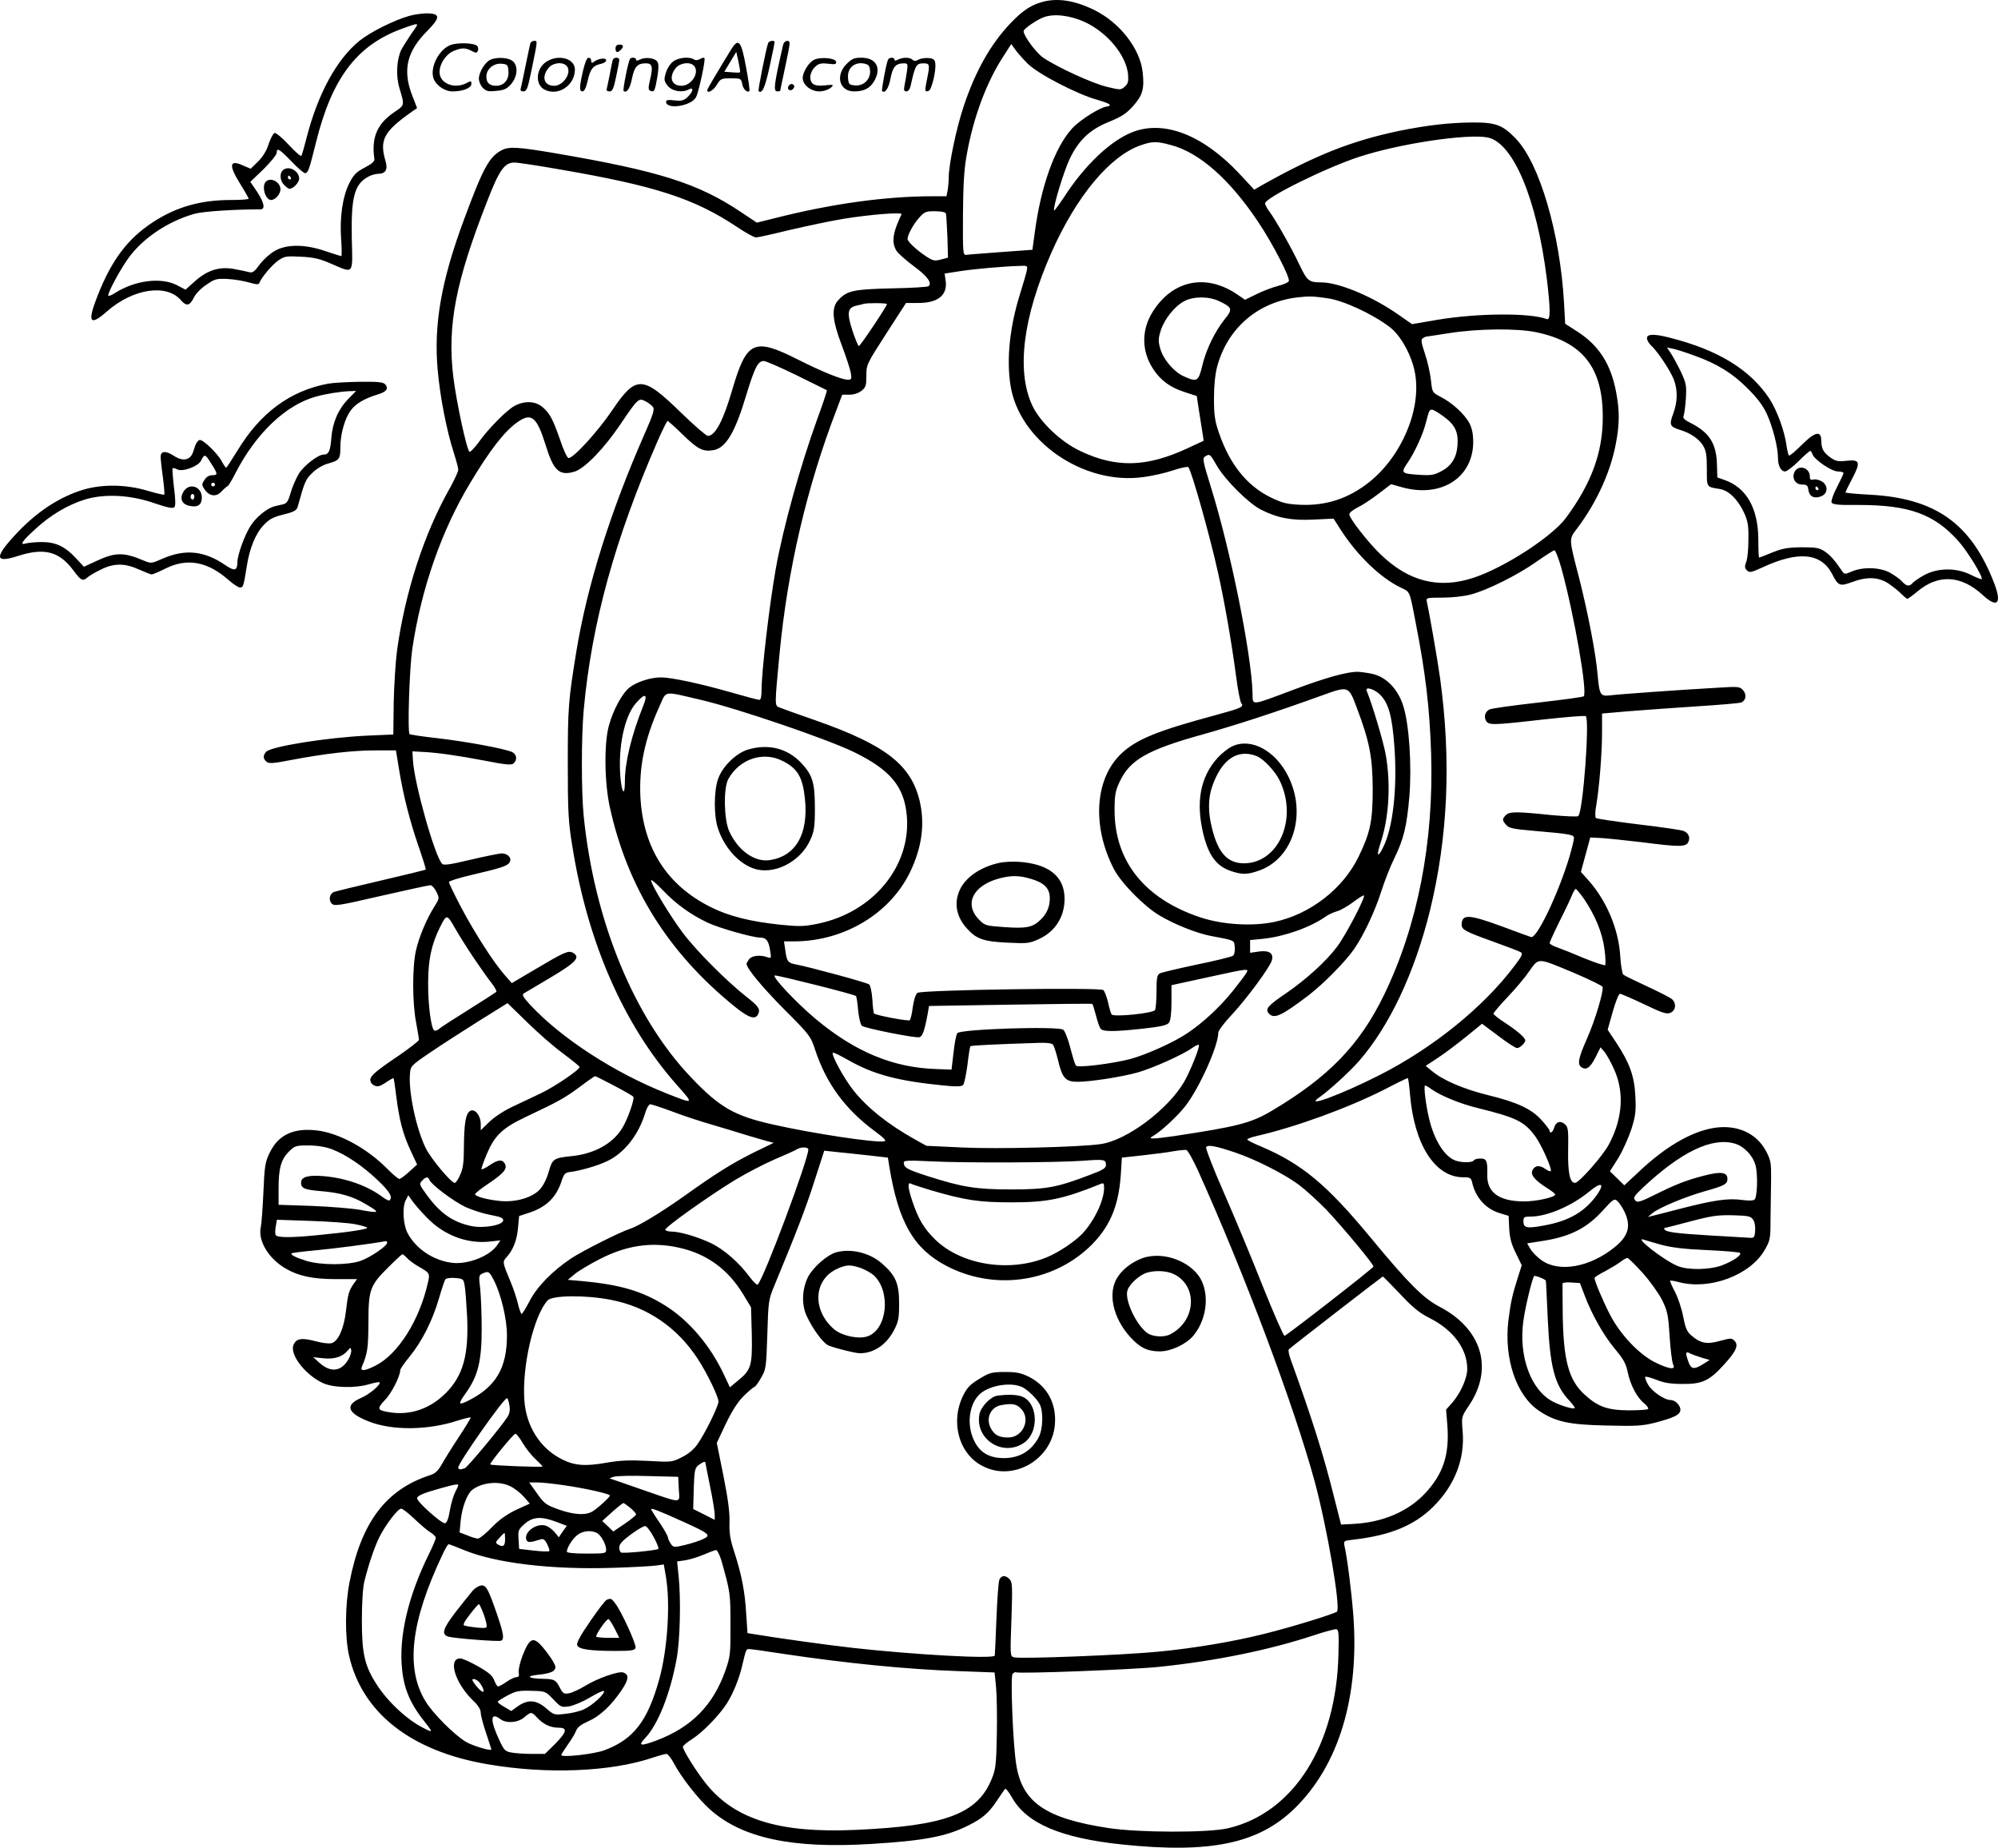
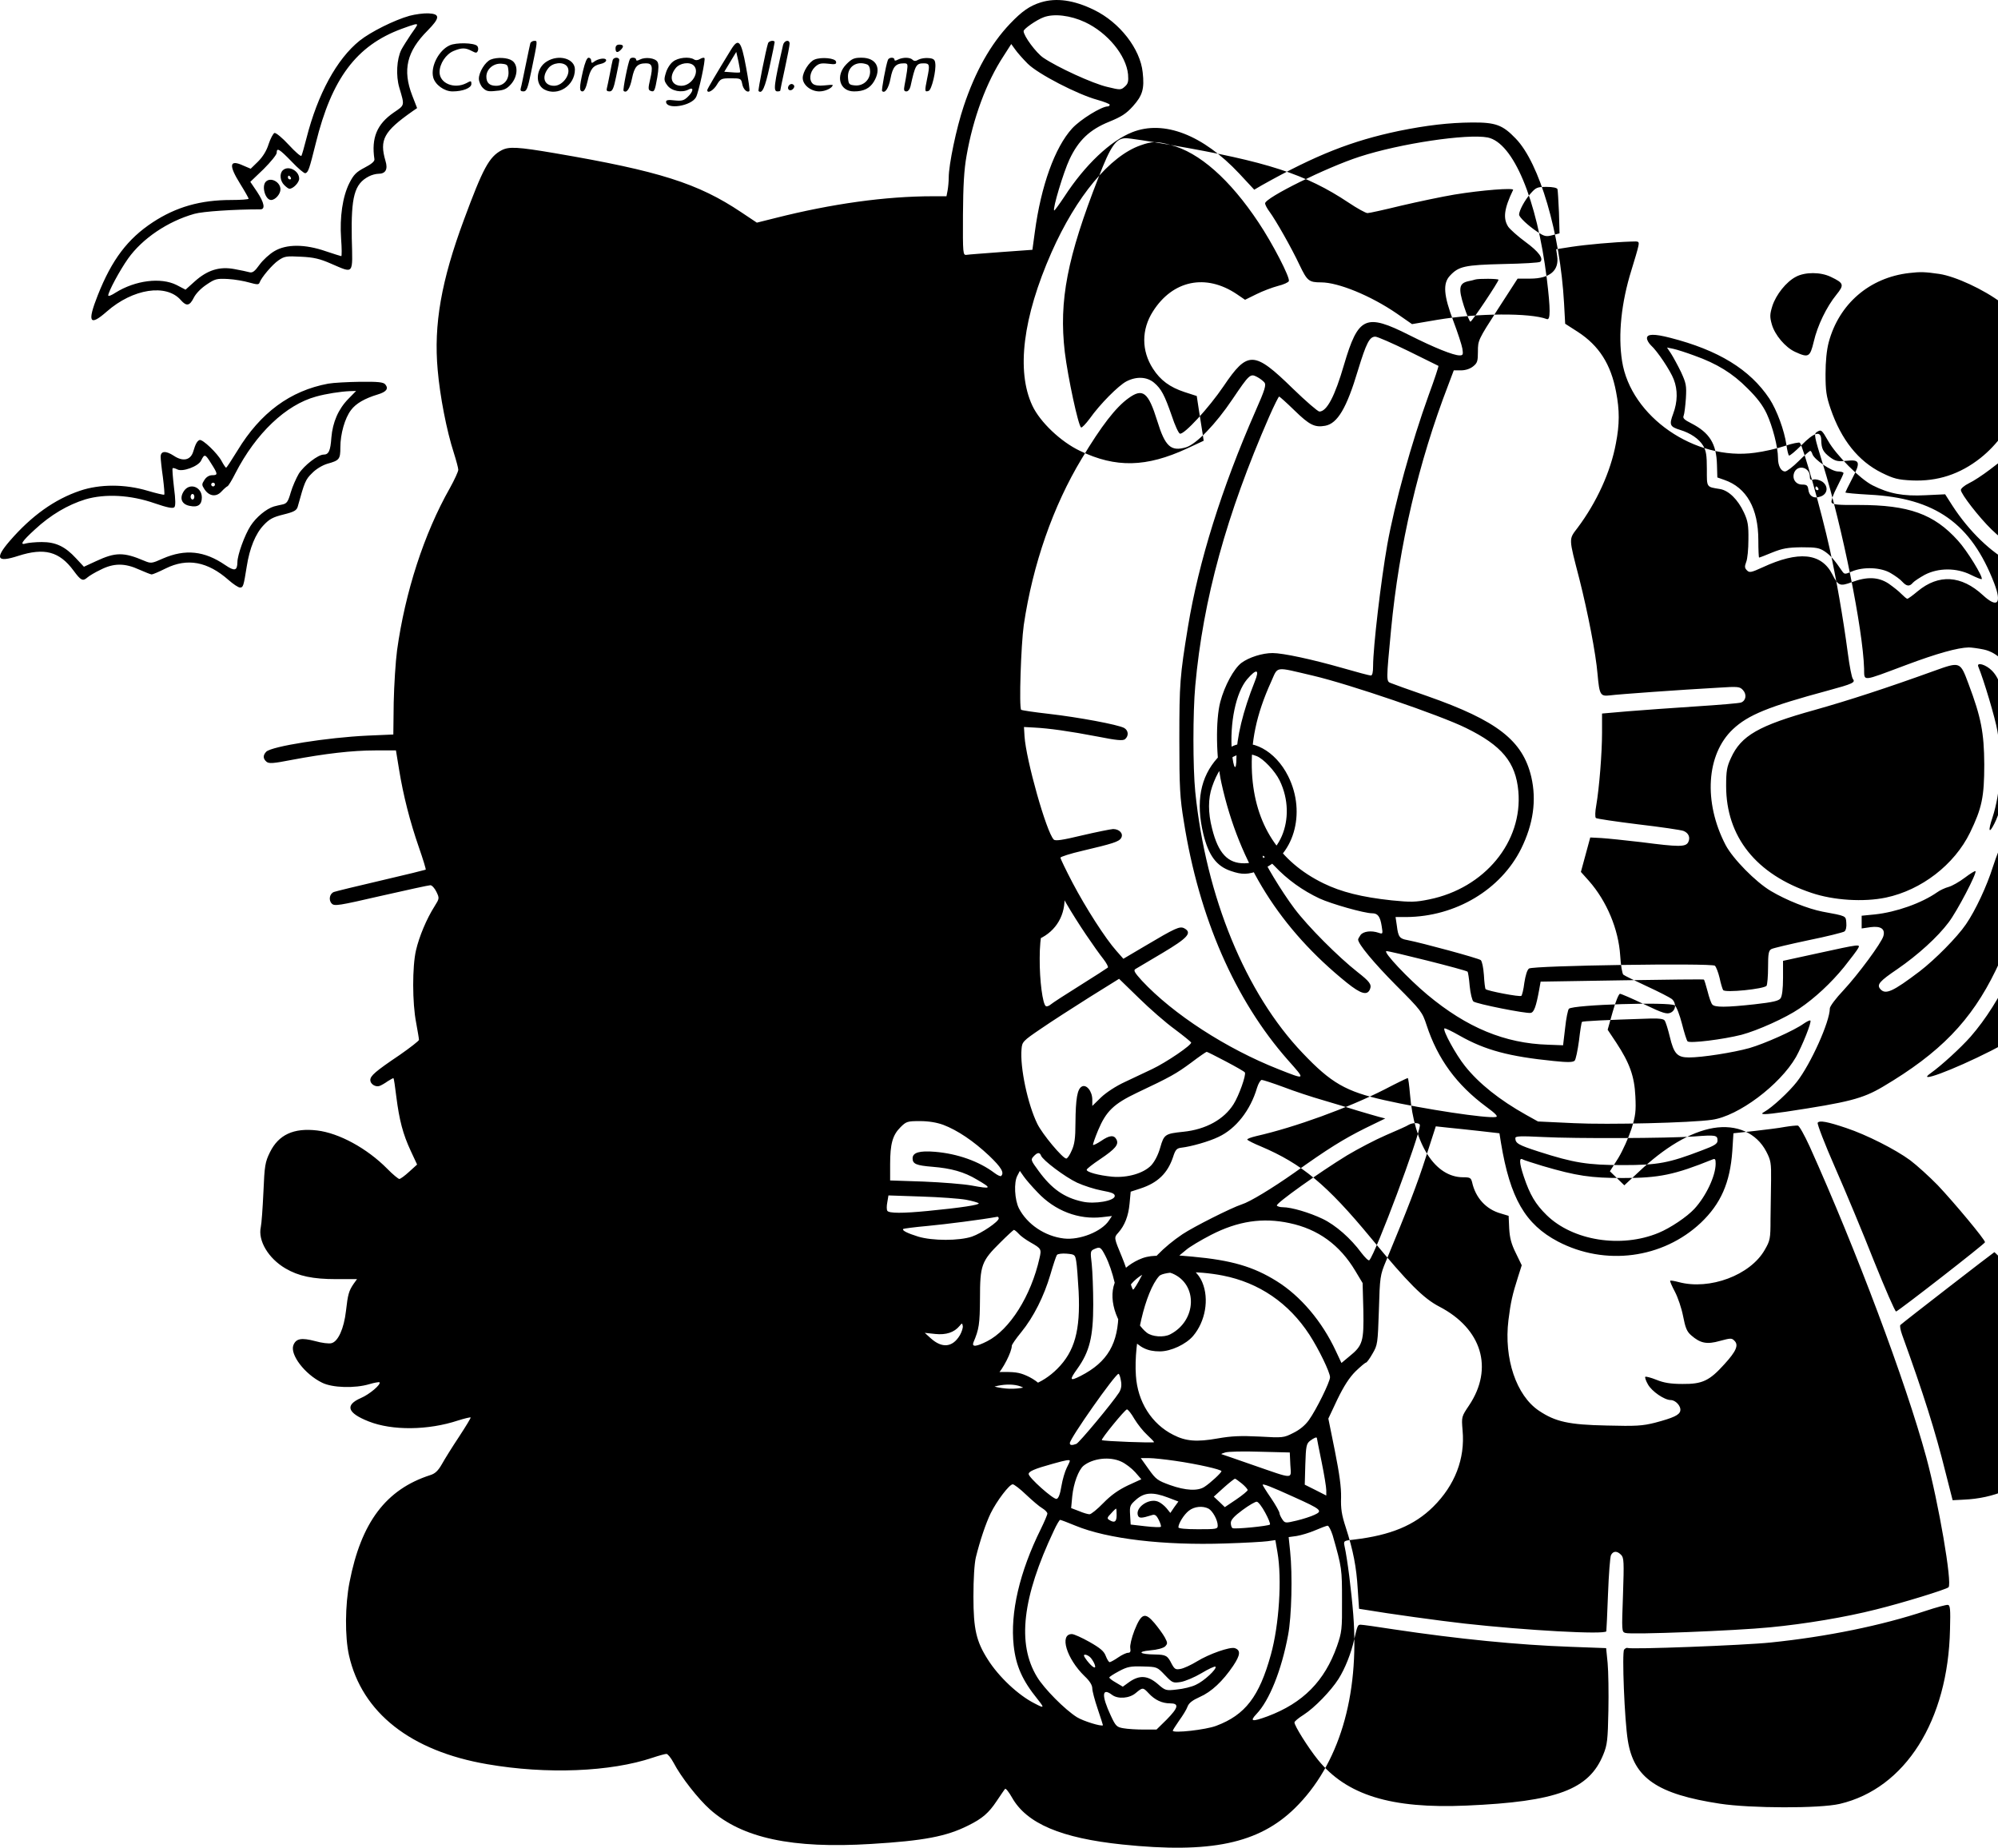
<svg xmlns="http://www.w3.org/2000/svg" version="1.0" viewBox="0 0 1067.352 986.947" preserveAspectRatio="xMidYMid meet">
  <g transform="translate(-268.179,1311.825) scale(0.1,-0.1)" fill="#000000" stroke="none">
-     <path d="M8243 13106 c-61 -19 -102 -48 -165 -114 -104 -109 -186 -255 -248 -441 -39 -116 -80 -312 -80 -381 0 -21 -3 -52 -6 -69 l-6 -31 -72 0 c-254 0 -540 -40 -841 -116 l-100 -25 -84 56 c-230 154 -438 220 -995 315 -200 34 -245 36 -284 16 -67 -35 -100 -96 -202 -372 -121 -326 -162 -560 -140 -802 12 -140 48 -325 86 -442 13 -41 24 -82 24 -91 0 -9 -20 -53 -45 -98 -138 -243 -239 -556 -282 -866 -8 -60 -16 -186 -18 -280 l-2 -170 -139 -6 c-213 -10 -511 -57 -540 -86 -18 -19 -18 -37 2 -54 13 -10 35 -9 132 10 180 34 326 51 448 51 l111 0 17 -104 c22 -135 57 -274 106 -415 22 -63 38 -116 36 -118 -1 -1 -109 -28 -239 -58 -130 -30 -243 -58 -251 -61 -24 -9 -30 -44 -12 -62 14 -15 37 -11 263 41 137 31 255 57 264 57 8 0 23 -16 32 -35 17 -35 16 -36 -10 -78 -42 -66 -82 -161 -99 -235 -20 -86 -20 -281 1 -387 8 -44 15 -85 15 -91 0 -5 -46 -41 -102 -80 -132 -89 -158 -112 -158 -135 0 -21 28 -39 50 -31 8 3 28 14 43 25 16 10 30 18 31 16 2 -2 9 -47 15 -99 16 -125 35 -199 77 -289 l34 -73 -43 -39 c-23 -21 -46 -38 -52 -38 -5 0 -35 24 -65 55 -108 109 -257 190 -374 204 -126 15 -206 -23 -252 -116 -26 -53 -29 -71 -35 -213 -4 -86 -10 -170 -14 -187 -16 -72 40 -167 132 -221 70 -41 146 -57 270 -57 l112 0 -18 -25 c-26 -38 -31 -57 -41 -145 -11 -95 -42 -163 -77 -172 -13 -4 -53 1 -88 11 -73 19 -102 14 -116 -22 -19 -50 61 -155 153 -200 55 -28 177 -31 253 -8 27 8 51 12 54 10 10 -11 -54 -65 -99 -84 -87 -38 -73 -80 41 -125 126 -50 318 -48 478 5 35 11 65 18 67 16 2 -2 -26 -48 -62 -103 -36 -54 -77 -120 -92 -147 -20 -35 -36 -50 -62 -58 -236 -76 -369 -252 -431 -572 -24 -122 -25 -291 -3 -390 69 -307 330 -512 739 -582 317 -55 659 -41 884 35 33 11 66 20 73 20 7 0 24 -21 38 -47 40 -77 132 -194 195 -250 172 -153 438 -210 860 -184 282 17 403 40 520 99 75 37 109 67 151 130 21 31 41 61 45 65 3 5 20 -16 37 -46 78 -139 263 -217 590 -251 471 -49 728 5 921 194 235 230 346 597 312 1035 -10 126 -31 295 -47 367 -5 26 -4 27 53 33 194 23 321 76 421 175 116 115 171 257 157 408 -6 73 -6 73 35 134 132 198 68 409 -159 527 -85 44 -166 125 -365 366 -237 287 -370 397 -589 490 -37 15 -70 32 -72 36 -3 4 19 12 48 19 207 47 490 150 685 249 65 34 121 61 124 61 3 0 8 -39 12 -86 22 -269 134 -444 284 -444 37 0 42 -3 48 -27 18 -82 74 -144 152 -166 l43 -13 3 -67 c3 -51 11 -83 36 -133 l31 -64 -20 -63 c-30 -94 -39 -134 -51 -230 -25 -205 42 -403 163 -484 88 -59 160 -75 362 -79 157 -4 190 -2 258 15 98 26 131 41 135 64 5 24 -25 57 -51 57 -34 0 -102 47 -122 84 -11 19 -17 38 -14 40 3 3 30 -4 60 -16 39 -16 77 -22 139 -22 106 -1 144 17 224 106 63 69 77 102 53 125 -14 15 -21 14 -77 -1 -70 -20 -105 -13 -154 30 -23 20 -31 40 -43 102 -8 42 -28 101 -44 131 -16 30 -27 56 -25 58 2 3 23 -1 46 -7 165 -44 382 37 459 172 29 50 31 60 31 163 1 61 2 155 3 210 1 91 -1 105 -26 153 -52 99 -158 146 -283 125 -122 -21 -260 -103 -401 -237 l-74 -69 -38 37 -39 38 45 71 c24 40 55 109 70 155 22 70 25 95 21 175 -5 107 -31 178 -102 286 l-46 69 27 96 c15 53 32 96 39 96 6 0 64 -25 129 -56 100 -48 121 -54 141 -45 29 13 32 51 7 73 -10 8 -70 39 -133 68 -63 29 -120 57 -126 62 -6 4 -14 50 -17 102 -9 141 -72 291 -167 399 l-43 48 25 92 25 92 59 -3 c32 -2 129 -12 214 -22 200 -26 236 -26 250 -1 13 25 3 50 -25 61 -13 5 -121 21 -241 35 -121 15 -223 30 -227 34 -5 5 -4 35 2 67 16 93 31 279 31 390 l0 101 138 12 c75 6 239 18 363 26 124 8 233 17 242 21 26 10 31 43 10 66 -17 19 -26 20 -133 13 -199 -11 -533 -35 -578 -41 -51 -6 -56 2 -66 113 -9 110 -52 330 -97 508 -58 225 -58 210 -9 275 101 135 176 298 204 450 20 103 20 177 1 275 -28 148 -91 247 -205 321 l-67 43 -6 110 c-21 373 -131 748 -258 879 -70 73 -107 87 -234 86 -123 -1 -242 -15 -390 -45 -252 -53 -443 -128 -732 -290 l-41 -24 -80 86 c-194 207 -403 288 -572 221 -116 -46 -252 -174 -363 -345 -28 -42 -52 -75 -54 -73 -9 9 50 205 82 273 48 102 108 159 212 201 66 27 91 43 127 83 51 57 62 92 52 181 -13 125 -122 266 -259 333 -108 53 -202 66 -284 41z m235 -106 c120 -56 220 -177 230 -279 3 -38 0 -50 -17 -65 -21 -19 -24 -19 -94 -2 -78 18 -267 105 -342 156 -38 26 -105 116 -105 142 0 12 69 60 107 74 55 21 144 10 221 -26z m-306 -222 c55 -55 266 -164 372 -193 36 -10 66 -22 66 -26 0 -5 -5 -9 -10 -9 -34 0 -147 -70 -191 -118 -92 -101 -166 -306 -199 -553 l-13 -95 -166 -12 c-91 -7 -175 -13 -186 -15 -19 -2 -20 4 -19 213 1 157 6 242 19 315 35 202 106 394 198 534 l41 64 21 -29 c11 -16 41 -50 67 -76z m2457 -394 c137 -28 263 -329 316 -754 20 -165 20 -224 0 -216 -90 34 -370 32 -585 -4 l-135 -23 -82 57 c-137 94 -311 166 -404 166 -65 0 -74 8 -114 91 -44 94 -128 241 -161 286 -13 17 -24 38 -24 45 0 30 328 192 504 249 218 71 576 124 685 103z m-1694 -40 c153 -39 317 -184 470 -414 75 -112 169 -294 162 -313 -2 -7 -29 -19 -58 -26 -30 -8 -81 -27 -115 -44 l-61 -30 -44 30 c-165 111 -342 75 -448 -92 -62 -97 -62 -210 0 -306 40 -62 90 -99 169 -125 l65 -21 12 -79 c7 -44 15 -97 19 -120 l6 -40 -88 -41 c-218 -101 -381 -105 -573 -13 -103 49 -213 154 -254 241 -87 185 -51 472 102 819 133 300 312 515 476 572 62 22 86 22 160 2z m-3267 -130 c514 -88 723 -156 951 -308 46 -31 92 -56 101 -56 10 0 91 18 181 40 90 21 218 48 284 59 146 24 319 37 313 25 -48 -100 -55 -152 -26 -197 10 -14 51 -51 92 -81 71 -52 98 -89 79 -106 -4 -5 -93 -10 -198 -12 -206 -5 -238 -12 -285 -63 -38 -41 -33 -105 19 -242 23 -61 45 -128 48 -147 5 -32 3 -36 -15 -36 -33 0 -135 41 -268 108 -234 118 -273 100 -349 -157 -49 -169 -92 -251 -132 -251 -8 0 -72 55 -142 123 -207 202 -241 203 -370 12 -78 -115 -211 -260 -233 -253 -7 2 -27 45 -43 94 -39 112 -56 145 -95 178 -38 32 -94 35 -148 7 -42 -22 -141 -121 -196 -199 -21 -28 -42 -50 -46 -47 -15 10 -70 265 -87 403 -32 274 13 505 180 932 66 171 94 210 147 210 18 0 125 -16 238 -36z m2067 -236 c2 -7 5 -63 8 -125 l3 -111 -38 -10 c-34 -9 -43 -7 -82 19 -49 33 -96 77 -96 91 0 21 30 77 60 111 30 34 36 37 86 37 35 0 56 -5 59 -12z m432 -305 c-3 -16 -20 -73 -37 -128 -54 -173 -72 -345 -50 -485 46 -297 390 -535 710 -490 47 6 118 22 159 36 41 14 77 21 81 17 17 -18 116 -370 159 -565 34 -153 72 -369 97 -558 9 -69 21 -131 27 -138 15 -19 1 -26 -132 -62 -319 -86 -427 -130 -509 -207 -142 -134 -158 -389 -39 -618 39 -74 161 -198 242 -246 84 -50 199 -95 275 -110 130 -24 125 -22 128 -60 2 -21 -2 -40 -10 -46 -7 -5 -94 -27 -193 -47 -99 -21 -188 -42 -197 -47 -15 -8 -18 -24 -18 -97 0 -48 -4 -92 -8 -99 -11 -17 -222 -39 -232 -23 -4 6 -13 36 -19 65 -7 29 -18 58 -25 65 -20 15 -970 1 -993 -15 -10 -7 -19 -37 -25 -76 -4 -35 -12 -66 -16 -70 -7 -7 -181 26 -191 36 -3 4 -7 37 -9 75 -3 41 -10 74 -17 80 -12 10 -314 92 -392 107 -41 7 -49 17 -56 76 l-7 47 58 0 c263 2 504 146 613 365 65 132 83 259 54 384 -46 194 -182 300 -555 431 -96 33 -184 65 -196 70 -24 9 -24 12 2 285 43 450 146 893 306 1308 l29 77 38 0 c24 0 49 8 65 21 23 18 26 28 26 80 0 59 1 62 106 225 l106 164 67 0 c106 0 157 44 144 123 l-5 34 83 13 c80 12 225 25 318 28 42 2 43 1 38 -25z m1608 -148 c86 -13 237 -83 330 -153 59 -44 119 -152 136 -247 35 -193 -71 -444 -246 -583 -110 -87 -230 -126 -367 -120 -75 4 -96 9 -161 41 -125 62 -216 176 -273 342 -23 67 -27 97 -27 185 0 68 6 128 17 170 55 205 218 346 431 370 60 7 84 6 160 -5z m-579 -16 c69 -33 72 -42 29 -95 -52 -64 -101 -164 -121 -251 -20 -83 -28 -87 -100 -54 -52 24 -108 90 -124 147 -11 39 -11 53 3 98 20 61 74 129 126 156 49 26 132 26 187 -1z m-1776 -15 c0 -11 -142 -224 -150 -224 -4 0 -20 38 -35 84 -30 94 -26 121 23 132 15 3 32 7 37 9 18 6 125 5 125 -1z m3467 -150 c251 -52 359 -191 357 -459 -1 -186 -61 -349 -196 -532 -74 -101 -330 -267 -495 -321 -186 -61 -347 -20 -499 128 -66 64 -164 190 -164 211 0 8 19 24 43 36 24 11 74 44 112 73 l68 52 57 -16 c209 -59 380 49 382 240 0 42 -6 73 -20 101 -25 48 -92 110 -155 142 -44 23 -44 23 -51 89 -4 37 -18 100 -32 141 -20 59 -22 76 -12 82 7 5 15 9 18 9 3 0 59 9 125 19 153 24 359 26 462 5z m-3948 -231 c86 -42 158 -78 160 -79 2 -2 -21 -72 -52 -156 -92 -255 -181 -576 -221 -798 -34 -192 -76 -549 -76 -650 0 -33 -4 -50 -12 -50 -7 0 -75 18 -151 40 -161 46 -318 80 -374 80 -55 0 -127 -23 -167 -53 -40 -31 -89 -121 -112 -207 -26 -97 -23 -305 6 -435 95 -431 314 -779 670 -1066 76 -61 110 -70 124 -33 9 24 -3 40 -67 90 -102 80 -265 243 -337 339 -68 90 -170 259 -170 281 0 7 28 -17 63 -53 70 -74 150 -131 241 -174 63 -29 239 -79 281 -79 30 0 43 -17 51 -69 7 -42 6 -43 -17 -35 -38 13 -81 8 -96 -12 -7 -10 -13 -21 -13 -24 0 -24 84 -125 203 -245 135 -135 140 -143 163 -213 59 -180 160 -318 318 -435 52 -38 65 -53 52 -55 -46 -9 -385 42 -596 90 -205 46 -284 91 -436 251 -305 319 -517 835 -574 1396 -13 131 -13 423 0 566 42 463 167 916 395 1438 26 59 50 107 53 107 3 0 40 -33 82 -74 80 -78 108 -92 164 -82 66 12 115 95 175 296 45 147 62 180 93 180 11 0 91 -35 177 -77z m-770 -167 c11 -13 4 -38 -47 -153 -181 -412 -304 -806 -361 -1153 -43 -263 -46 -303 -46 -600 0 -259 3 -313 24 -440 81 -513 273 -953 556 -1274 96 -108 97 -107 -50 -49 -279 110 -563 294 -730 473 -39 43 -46 55 -35 62 8 5 74 44 145 86 136 81 160 108 116 132 -24 12 -45 3 -215 -98 l-110 -65 -37 42 c-59 66 -164 230 -235 365 -35 67 -64 127 -64 133 0 5 53 22 118 37 161 38 194 48 206 68 14 23 -9 48 -43 48 -14 -1 -89 -16 -166 -34 -104 -25 -143 -31 -151 -22 -39 39 -148 426 -156 551 l-3 50 55 -3 c79 -4 186 -19 338 -48 105 -21 136 -23 147 -14 21 18 18 47 -5 60 -34 18 -244 57 -400 75 -80 9 -147 19 -150 22 -12 12 -1 346 14 453 48 324 157 636 310 889 105 175 181 273 249 322 77 56 106 33 154 -121 42 -137 73 -165 154 -141 55 17 158 123 248 257 90 133 95 138 131 119 14 -7 32 -21 39 -29z m4223 -51 c63 -46 81 -83 76 -155 -5 -68 -33 -112 -91 -141 -34 -18 -53 -21 -112 -17 -98 6 -101 10 -64 64 38 55 83 153 98 214 17 66 19 70 33 70 7 0 34 -16 60 -35z m-1211 -262 c43 -76 170 -203 237 -237 89 -45 164 -59 282 -53 l106 5 39 -61 c88 -136 210 -254 319 -307 51 -24 47 -13 80 -185 54 -275 75 -459 83 -701 15 -474 -72 -920 -251 -1289 -131 -270 -298 -441 -602 -621 -110 -65 -182 -83 -519 -134 -118 -17 -146 -17 -114 0 41 23 131 106 173 160 74 95 176 321 176 392 0 11 33 55 73 97 79 85 203 253 213 289 11 38 -13 55 -68 48 l-48 -7 0 34 0 34 71 7 c113 12 249 60 332 118 15 11 43 24 62 29 18 5 57 27 86 49 29 22 55 38 57 35 9 -9 -98 -214 -143 -273 -59 -79 -165 -175 -274 -250 -96 -65 -111 -83 -92 -106 28 -33 67 -15 211 94 82 63 200 182 247 251 51 74 112 205 144 307 17 53 48 133 70 177 50 103 66 169 80 331 13 163 -1 379 -32 479 -28 92 -92 158 -167 174 -29 6 -65 11 -80 11 -58 -1 -170 -32 -335 -94 -241 -90 -222 -89 -224 -19 -6 209 -117 759 -219 1088 -48 156 -50 165 -33 176 23 14 26 12 60 -48z m1842 -550 c67 -243 141 -664 119 -684 -4 -4 -115 -19 -247 -34 -132 -15 -247 -31 -256 -36 -23 -12 -31 -37 -19 -60 14 -25 34 -25 304 6 121 13 224 22 229 18 22 -14 -14 -509 -40 -534 -4 -4 -71 -1 -148 6 -182 19 -220 19 -239 -1 -20 -20 -20 -27 2 -52 14 -17 37 -22 142 -31 207 -18 220 -21 220 -40 0 -10 -11 -54 -24 -99 -59 -196 -174 -438 -205 -429 -9 3 -79 28 -156 57 -177 65 -214 67 -215 9 0 -26 20 -37 165 -89 75 -27 143 -53 151 -58 12 -7 7 -20 -33 -72 -165 -220 -434 -438 -721 -584 -207 -105 -408 -179 -322 -119 55 39 160 135 212 194 163 187 297 472 379 804 96 394 114 802 54 1240 -14 102 -60 363 -71 410 -5 20 -1 21 83 21 51 0 115 7 153 17 89 24 248 103 350 175 47 33 90 60 95 61 6 1 23 -43 38 -96z m-1092 -748 c67 -178 83 -260 84 -430 0 -174 -13 -234 -76 -364 -84 -172 -260 -307 -449 -347 -119 -25 -280 -15 -398 25 -296 99 -456 300 -456 571 0 80 4 103 26 150 54 119 148 173 447 256 181 51 384 117 636 208 142 51 141 52 186 -69z m124 72 c45 -45 64 -114 76 -278 16 -224 -8 -436 -62 -540 -29 -58 -35 -41 -10 33 43 133 53 306 26 463 -12 69 -72 270 -102 343 -10 25 40 11 72 -21z m-3625 -28 c195 -46 676 -210 816 -279 192 -94 266 -183 280 -338 24 -270 -180 -518 -477 -578 -73 -15 -98 -15 -199 -5 -160 17 -271 45 -365 91 -238 116 -367 316 -382 590 -8 163 23 312 102 486 39 86 15 82 225 33z m-312 -31 c-63 -158 -98 -301 -98 -405 0 -81 -16 -63 -24 25 -13 158 21 321 81 392 51 59 68 54 41 -12z m5025 -1030 c60 -88 99 -182 110 -269 6 -43 7 -82 4 -86 -4 -3 -53 13 -110 36 -56 24 -121 50 -144 58 -24 8 -43 19 -43 24 0 4 24 57 53 116 30 59 60 123 67 141 7 17 16 32 20 32 3 0 23 -24 43 -52z m-5926 -323 c33 -49 75 -108 92 -129 17 -22 28 -43 24 -46 -5 -4 -71 -47 -148 -95 -77 -48 -148 -94 -157 -102 -9 -8 -21 -12 -26 -9 -17 10 -34 137 -33 256 0 120 18 205 63 295 36 72 37 72 82 -7 23 -40 69 -113 103 -163z m5877 -75 c80 -34 147 -67 149 -73 7 -22 -41 -182 -84 -278 -46 -104 -52 -136 -28 -152 26 -16 46 -2 75 55 l26 52 21 -24 c11 -14 34 -54 50 -90 57 -123 48 -265 -26 -404 -32 -61 -160 -206 -181 -206 -28 0 -39 54 -37 175 2 108 0 123 -17 138 -24 22 -50 13 -58 -19 -6 -23 -24 -34 -24 -15 0 4 -18 29 -41 54 -53 61 -132 98 -289 136 -130 32 -241 80 -298 128 l-34 28 64 42 c35 23 103 74 150 112 l87 71 87 -65 c47 -36 92 -65 100 -65 15 0 44 27 44 41 0 15 -45 53 -111 96 -32 21 -59 42 -59 47 0 4 34 45 76 89 42 44 95 107 117 140 51 71 40 71 241 -13z m-1753 3 c-5 -10 -39 -55 -75 -100 -69 -85 -156 -166 -239 -222 -73 -50 -223 -117 -309 -140 -99 -25 -276 -47 -288 -35 -5 5 -18 47 -30 94 -12 47 -29 91 -38 98 -26 20 -544 4 -566 -18 -5 -5 -15 -52 -20 -102 l-11 -93 -80 3 c-231 7 -434 91 -645 267 -102 85 -238 229 -219 233 14 2 426 -101 434 -110 2 -2 8 -37 11 -76 4 -40 13 -77 20 -83 16 -13 282 -66 306 -61 18 3 29 35 45 122 l8 45 434 7 c239 4 436 6 438 4 3 -2 11 -30 20 -63 8 -32 19 -64 25 -70 13 -16 72 -16 227 1 97 11 128 18 138 32 8 12 13 50 13 109 l0 91 188 41 c224 49 226 49 213 26z m-3651 -432 c47 -35 86 -67 88 -71 5 -13 -134 -107 -208 -142 -36 -17 -102 -48 -146 -69 -48 -22 -101 -57 -128 -83 l-46 -45 0 33 c0 46 -32 85 -57 70 -23 -14 -32 -64 -33 -194 0 -81 -5 -115 -20 -147 -10 -24 -23 -43 -29 -43 -19 0 -128 130 -155 186 -51 104 -93 301 -84 399 3 38 7 43 103 108 55 38 172 113 259 168 l159 99 106 -103 c58 -57 144 -132 191 -166z m2617 47 c6 -7 18 -46 28 -87 22 -92 40 -111 103 -111 70 0 236 26 322 50 80 23 240 94 291 131 16 11 32 19 35 16 8 -7 -43 -134 -77 -195 -86 -149 -308 -316 -449 -335 -110 -16 -555 -27 -737 -18 l-192 9 -63 35 c-143 80 -253 168 -327 261 -49 61 -120 191 -110 201 3 3 40 -15 82 -39 136 -77 263 -111 502 -135 76 -8 103 -7 112 2 6 7 16 55 23 107 6 52 13 97 16 100 5 4 116 10 370 18 40 1 65 -2 71 -10z m-2344 -219 c53 -28 99 -54 102 -59 8 -13 -32 -125 -60 -169 -51 -82 -149 -136 -269 -148 -97 -10 -103 -14 -123 -84 -11 -39 -29 -74 -48 -95 -41 -43 -127 -68 -209 -61 -71 7 -136 24 -136 37 0 5 32 30 71 56 83 56 102 79 88 106 -13 25 -37 23 -82 -8 -21 -14 -41 -24 -43 -21 -2 2 10 37 27 78 43 102 83 141 209 201 178 84 208 101 288 160 42 32 80 58 83 58 3 0 49 -23 102 -51z m4368 -20 c49 -34 150 -76 244 -99 211 -52 252 -73 311 -155 33 -47 89 -174 80 -182 -3 -3 -15 2 -28 11 -31 22 -55 20 -69 -5 -13 -25 10 -54 78 -97 24 -15 43 -30 43 -34 0 -15 -106 -38 -169 -37 -131 1 -196 48 -194 141 2 75 -3 88 -37 88 -16 0 -32 -4 -35 -10 -8 -13 -66 -13 -100 0 -57 22 -111 108 -138 220 -19 79 -31 180 -22 180 4 0 20 -9 36 -21z m-4060 -117 c57 -22 154 -54 214 -71 61 -18 144 -43 185 -56 41 -12 91 -27 110 -32 l35 -9 -107 -52 c-116 -58 -199 -109 -379 -238 -118 -83 -238 -156 -281 -169 -55 -18 -254 -118 -316 -159 -101 -68 -182 -151 -222 -229 -19 -37 -38 -67 -42 -67 -3 0 -12 24 -19 53 -6 28 -25 84 -41 122 -42 101 -43 103 -20 128 35 39 55 90 61 156 l6 64 52 17 c92 30 145 81 174 167 13 41 20 48 45 51 52 6 148 33 199 58 92 43 170 142 205 262 7 23 19 42 25 42 7 0 59 -17 116 -38z m5678 -172 c49 -14 97 -64 111 -116 13 -47 10 -168 -5 -183 -6 -6 -33 -7 -68 -2 -73 10 -148 -1 -317 -44 -74 -19 -146 -38 -160 -41 l-25 -6 25 21 c36 29 172 86 281 117 104 29 119 38 119 65 0 36 -34 41 -120 19 -99 -25 -159 -49 -271 -105 -64 -32 -89 -41 -98 -32 -17 17 -14 23 39 73 204 191 368 269 489 234z m-7495 -30 c76 -29 161 -86 245 -165 65 -62 82 -91 64 -108 -3 -4 -20 4 -37 17 -81 61 -196 102 -316 112 -83 7 -120 -4 -120 -35 0 -30 20 -38 106 -45 99 -8 169 -27 237 -68 83 -48 80 -52 -28 -32 -44 8 -160 17 -257 21 l-178 6 0 86 c0 109 13 156 55 198 31 31 37 33 104 33 46 0 89 -7 125 -20z m4824 -17 c108 -36 262 -114 341 -172 37 -28 103 -88 147 -133 88 -93 254 -292 253 -305 0 -8 -458 -364 -475 -370 -5 -2 -58 120 -118 269 -59 150 -153 375 -208 500 -55 125 -96 232 -93 239 9 14 52 6 153 -28z m-2278 15 c-1 -56 -236 -685 -270 -721 -4 -5 -23 14 -43 40 -56 76 -136 147 -207 181 -69 33 -166 62 -212 62 -15 0 -29 4 -32 9 -7 11 228 178 375 268 57 34 150 83 208 108 58 25 113 49 121 55 22 13 60 12 60 -2z m2082 -113 c249 -553 512 -1253 623 -1660 66 -244 140 -674 119 -695 -13 -12 -247 -84 -389 -119 -162 -41 -377 -77 -565 -95 -181 -18 -741 -40 -772 -30 -20 6 -20 9 -13 203 6 177 5 199 -10 214 -21 22 -42 22 -54 -1 -5 -10 -12 -103 -16 -207 -4 -105 -8 -194 -9 -200 -6 -19 -433 5 -756 41 -128 14 -422 55 -520 72 l-45 7 -7 105 c-7 119 -24 206 -64 330 -22 67 -27 100 -25 160 1 54 -8 122 -33 248 l-35 173 48 102 c35 72 64 117 97 150 27 26 52 47 56 47 4 0 20 21 35 48 27 46 28 53 34 232 5 178 7 188 37 260 116 280 168 413 214 558 l53 164 65 -7 c36 -3 112 -12 170 -18 l105 -12 8 -50 c49 -297 130 -436 304 -528 252 -132 560 -92 764 100 107 102 156 214 168 383 l6 95 110 12 c61 7 135 16 165 22 30 5 61 8 69 7 7 0 35 -50 63 -111z m-492 31 c0 -17 -15 -27 -85 -53 -175 -67 -233 -78 -420 -78 -190 0 -263 12 -450 72 -108 35 -125 44 -125 72 0 11 25 12 148 6 175 -9 666 -7 807 3 116 9 125 7 125 -22z m-3614 -80 c9 -25 129 -115 193 -145 35 -16 94 -35 132 -42 54 -10 69 -16 69 -29 0 -26 -108 -45 -173 -30 -97 21 -164 68 -234 164 -41 56 -43 60 -27 77 20 22 33 24 40 5z m2681 -56 c181 -53 256 -64 428 -64 193 0 275 17 478 99 14 6 17 2 17 -22 0 -66 -52 -175 -114 -242 -40 -43 -128 -102 -191 -128 -200 -83 -458 -42 -598 95 -60 59 -89 108 -122 206 -24 72 -26 104 -5 91 5 -3 54 -19 107 -35z m3558 -21 c-64 -91 -149 -142 -282 -166 -94 -18 -113 -14 -113 22 0 22 4 25 38 25 88 0 219 56 313 133 64 53 85 47 44 -14z m-6257 -120 c92 -98 219 -147 345 -132 l52 6 -16 -24 c-39 -59 -156 -106 -241 -96 -102 12 -196 76 -240 161 -23 46 -28 139 -8 175 l13 25 21 -30 c11 -16 44 -54 74 -85z m6402 27 c36 -76 22 -129 -52 -189 -131 -107 -296 -137 -390 -71 -23 16 -50 43 -60 60 l-18 31 96 15 c137 23 224 68 306 158 58 64 64 68 80 53 10 -9 27 -34 38 -57z m686 -41 c9 -12 14 -36 12 -60 -3 -38 -5 -40 -33 -38 -16 1 -109 6 -205 12 -183 11 -237 18 -246 32 -3 5 -2 9 3 9 4 0 67 16 138 35 110 29 144 34 223 32 81 -2 96 -5 108 -22z m-7471 -25 c33 -6 64 -15 68 -19 8 -8 -95 -24 -272 -41 -133 -13 -208 -13 -216 1 -4 6 -4 26 0 46 l6 36 177 -6 c97 -3 204 -11 237 -17z m6983 -111 c51 -14 123 -23 242 -28 93 -4 173 -11 177 -15 11 -11 -35 -43 -95 -66 -66 -25 -183 -27 -238 -4 -76 31 -247 166 -176 139 9 -3 50 -15 90 -26z m-6808 11 c0 -17 -91 -79 -143 -97 -68 -23 -211 -23 -287 0 -58 18 -88 33 -80 41 3 2 62 10 130 16 96 9 293 34 373 49 4 0 7 -3 7 -9z m1554 -25 c152 -32 268 -116 351 -255 l39 -65 4 -145 c3 -167 -3 -189 -75 -247 l-42 -35 -30 64 c-74 159 -189 294 -316 373 -125 78 -242 112 -450 131 l-70 6 35 29 c19 17 80 53 134 81 144 74 276 94 420 63z m-1448 -56 c10 -12 39 -33 64 -47 58 -33 59 -36 48 -84 -45 -201 -159 -383 -280 -444 -57 -29 -83 -32 -73 -6 30 71 34 96 35 235 0 178 8 199 108 298 37 37 70 67 73 68 3 0 14 -8 25 -20z m6602 -81 c40 -45 86 -110 103 -144 28 -57 33 -78 40 -194 5 -72 13 -139 19 -150 16 -30 -20 -26 -96 11 -86 43 -185 147 -241 254 -38 74 -83 180 -83 197 0 4 26 21 58 37 31 17 68 39 82 50 14 11 30 20 35 20 6 0 43 -37 83 -81z m-6138 -38 c39 -76 70 -208 70 -294 0 -174 -58 -273 -202 -347 -59 -30 -62 -23 -18 38 65 91 85 170 85 343 0 80 -4 177 -8 216 -8 68 -8 71 15 81 29 13 34 10 58 -37z m5620 -3 c1 -1 5 -92 10 -202 12 -261 37 -355 116 -439 18 -19 30 -36 28 -39 -7 -7 -73 12 -115 34 -119 60 -186 244 -159 433 10 72 45 219 57 238 3 6 62 -17 63 -25z m-5776 -25 c4 -21 9 -93 13 -162 10 -208 -21 -320 -114 -413 -83 -83 -187 -119 -295 -103 -72 11 -75 18 -30 66 35 35 82 128 82 160 0 6 22 38 50 72 67 82 122 193 156 308 15 52 31 100 35 105 4 6 28 9 52 7 43 -4 45 -5 51 -40z m4997 -45 c67 -72 104 -102 156 -128 128 -64 203 -165 203 -273 0 -50 -36 -129 -80 -180 l-33 -37 7 -87 c11 -154 -22 -255 -117 -358 -93 -100 -230 -159 -392 -166 l-59 -3 -37 145 c-56 226 -119 424 -233 739 -9 25 -13 48 -9 52 13 13 498 388 502 389 2 0 43 -42 92 -93z m985 -5 c39 -105 103 -217 163 -289 47 -56 59 -79 69 -127 14 -67 50 -135 89 -165 14 -12 23 -25 19 -29 -4 -4 -51 -7 -104 -7 -113 1 -164 19 -236 85 -85 78 -113 185 -116 435 -1 83 -1 154 -1 158 1 4 22 7 47 5 l46 -3 24 -63z m-5199 -27 c194 -38 353 -147 463 -316 50 -77 110 -201 110 -227 0 -25 -74 -175 -113 -229 -20 -28 -49 -52 -84 -69 -51 -26 -56 -26 -180 -19 -100 5 -149 3 -223 -10 -112 -20 -171 -15 -237 19 -116 58 -191 177 -200 316 -13 181 50 450 124 532 25 28 203 30 340 3z m-1404 -318 c-39 -66 -95 -72 -156 -17 l-32 29 56 -6 c58 -6 101 8 130 43 13 16 14 16 17 0 2 -9 -5 -31 -15 -49z m7231 9 l41 -12 -35 -22 c-48 -30 -64 -28 -78 11 -18 50 -16 60 9 46 12 -6 40 -16 63 -23z m-6371 -253 c5 -26 1 -45 -10 -63 -37 -57 -213 -268 -228 -274 -24 -9 -35 -8 -35 4 0 25 243 370 260 370 4 0 10 -17 13 -37z m72 -204 c17 -28 47 -66 68 -85 20 -19 37 -36 37 -39 0 -5 -272 5 -279 11 -6 5 124 164 134 164 6 0 24 -23 40 -51z m975 -103 c0 -2 11 -58 25 -126 14 -68 25 -136 25 -152 l0 -28 -57 29 -58 29 3 108 c3 98 6 111 25 126 21 16 37 23 37 14z m-142 -142 c4 -79 26 -79 -203 0 -88 31 -162 56 -165 57 -3 1 6 5 20 9 14 5 97 7 185 4 l160 -4 3 -66z m-903 17 c22 -10 55 -35 74 -56 l33 -38 -72 -33 c-50 -24 -89 -51 -131 -94 -32 -33 -65 -60 -74 -60 -8 0 -33 7 -56 17 l-42 16 6 64 c7 68 33 139 60 162 50 40 140 51 202 22z m290 4 c117 -17 245 -46 245 -55 0 -8 -59 -63 -90 -83 -35 -24 -101 -21 -185 9 -66 24 -75 30 -114 85 l-42 59 43 0 c24 0 88 -7 143 -15z m-565 0 c0 -4 -8 -20 -17 -38 -9 -18 -22 -61 -28 -97 -7 -44 -16 -66 -26 -68 -18 -3 -149 114 -149 133 0 14 32 28 130 55 71 20 90 23 90 15z m919 -121 c17 -14 31 -30 31 -35 0 -4 -27 -27 -61 -50 l-61 -41 -29 28 -30 28 53 48 c29 26 56 47 60 48 3 0 20 -12 37 -26z m-1152 -60 c32 -30 70 -63 86 -72 15 -9 27 -22 27 -28 0 -7 -16 -44 -35 -83 -114 -230 -164 -447 -145 -622 12 -110 47 -187 127 -286 39 -49 37 -51 -16 -23 -87 44 -191 142 -249 234 -62 97 -77 163 -77 336 0 95 5 176 13 210 22 89 53 181 79 235 33 67 100 155 118 155 7 0 40 -25 72 -56z m1428 -11 c149 -67 158 -75 112 -96 -19 -9 -62 -23 -96 -31 -59 -14 -62 -14 -76 7 -8 12 -15 27 -15 33 0 7 -20 43 -45 80 -25 36 -45 69 -45 71 0 8 44 -9 165 -64z m-670 -4 l55 -21 -22 -30 -21 -31 -21 26 c-12 14 -32 30 -46 35 -49 19 -122 -33 -106 -75 6 -15 19 -15 73 2 17 6 25 1 38 -25 9 -18 14 -34 11 -37 -3 -3 -40 -2 -83 3 l-78 9 -3 51 c-3 48 -1 53 33 83 44 38 88 41 170 10z m519 -81 c17 -31 28 -59 25 -63 -9 -8 -189 -26 -200 -19 -5 3 -9 15 -9 28 0 16 18 36 63 69 34 25 68 45 76 44 8 -1 28 -27 45 -59z m-303 22 c22 -12 49 -61 49 -90 0 -19 -6 -20 -105 -20 -67 0 -105 4 -105 10 0 21 30 69 56 89 29 23 74 27 105 11z m-491 -35 c0 -36 -12 -43 -40 -25 -12 7 -11 13 10 34 13 15 25 26 27 26 2 0 3 -16 3 -35z m-220 -56 c172 -71 473 -106 800 -95 102 3 204 9 226 12 l42 6 11 -64 c25 -143 9 -390 -35 -548 -62 -224 -137 -322 -292 -380 -54 -21 -232 -41 -232 -26 0 3 16 28 34 54 19 26 40 60 45 75 7 19 27 34 65 51 62 27 123 84 179 167 38 57 41 83 8 94 -25 8 -137 -31 -202 -71 -31 -19 -70 -37 -87 -40 -27 -5 -32 -2 -48 27 -22 44 -30 49 -89 50 -82 1 -99 15 -26 22 38 3 70 12 80 21 14 15 14 19 -2 49 -10 18 -35 52 -55 76 -51 60 -70 52 -107 -40 -15 -39 -25 -81 -22 -94 3 -18 0 -25 -12 -25 -9 0 -33 -11 -53 -25 -20 -14 -41 -25 -45 -25 -5 0 -14 15 -21 33 -9 25 -29 42 -87 75 -41 23 -83 42 -94 42 -68 0 -29 -131 68 -225 27 -25 41 -48 41 -65 0 -14 13 -63 29 -110 16 -47 28 -86 28 -87 -8 -8 -105 22 -139 43 -65 41 -175 152 -213 215 -108 177 -79 425 90 782 14 31 30 57 33 57 4 0 41 -14 82 -31z m1374 -51 c50 -175 50 -181 50 -348 1 -155 -1 -170 -27 -245 -66 -186 -181 -303 -370 -374 -84 -31 -98 -28 -60 12 69 72 134 234 169 422 19 99 24 322 11 446 l-8 77 43 6 c24 4 68 17 98 30 30 13 60 24 67 25 6 0 18 -23 27 -51z m3298 -503 c-10 -487 -239 -850 -589 -932 -107 -25 -476 -24 -640 1 -335 51 -460 137 -492 337 -18 108 -32 471 -20 486 6 7 14 11 18 9 14 -9 622 14 765 29 302 31 593 91 828 169 57 19 110 33 118 32 13 -1 15 -22 12 -131z m-2970 0 c341 -51 661 -83 943 -93 l190 -7 8 -80 c4 -44 6 -159 4 -255 -3 -155 -6 -182 -27 -233 -76 -188 -248 -252 -730 -273 -405 -18 -642 56 -795 245 -53 66 -125 181 -125 199 0 6 22 24 49 41 58 37 146 128 186 191 35 55 68 138 84 211 18 77 19 79 35 79 9 0 89 -11 178 -25z m-1620 -152 c8 -10 18 -26 21 -36 10 -28 -12 -16 -41 21 -18 24 -21 32 -10 32 8 0 22 -8 30 -17z m396 -92 c40 -42 43 -43 84 -37 24 4 74 25 111 47 38 23 71 38 75 35 10 -11 -62 -78 -105 -97 -22 -11 -68 -22 -101 -25 -59 -7 -62 -6 -103 30 -53 45 -96 48 -150 11 l-36 -26 -37 22 c-20 11 -36 24 -35 27 0 4 24 19 52 34 45 24 62 27 128 25 75 -2 75 -2 117 -46z m-87 -97 c33 -36 72 -54 114 -54 50 0 46 -22 -18 -87 l-54 -53 -69 0 c-38 0 -86 3 -108 7 -35 6 -41 11 -67 67 -51 109 -48 153 7 111 31 -23 92 -19 126 10 37 31 39 31 69 -1z M8023 8510 c-101 -21 -183 -77 -214 -145 -32 -70 -19 -143 38 -206 51 -57 90 -70 219 -76 104 -5 115 -4 167 20 92 42 143 131 135 234 -9 107 -91 167 -243 178 -33 2 -79 0 -102 -5z m166 -86 c72 -21 101 -51 101 -104 0 -46 -17 -85 -52 -117 -40 -38 -74 -45 -188 -37 -100 7 -106 8 -137 39 -83 83 -35 183 106 221 63 17 108 17 170 -2z M9265 9132 c-22 -10 -57 -38 -79 -62 -92 -102 -117 -235 -76 -406 28 -115 70 -172 147 -198 61 -21 91 -20 156 4 179 67 250 304 150 503 -68 136 -198 206 -298 159z m129 -52 c37 -14 99 -80 124 -131 98 -202 -4 -439 -188 -442 -89 -1 -140 53 -173 185 -22 85 -22 161 0 224 49 144 134 204 237 164z M6676 9114 c-64 -20 -137 -92 -159 -159 -22 -64 -22 -196 0 -261 33 -100 106 -183 186 -213 108 -41 254 31 308 152 20 45 24 68 24 167 0 138 -12 177 -72 242 -75 80 -177 105 -287 72z m186 -60 c81 -40 108 -87 120 -204 19 -187 -49 -305 -188 -326 -81 -12 -170 51 -217 155 -28 62 -31 229 -5 277 59 108 186 151 290 98z M7148 6429 c-48 -14 -123 -80 -150 -132 -31 -63 -35 -143 -9 -203 33 -73 90 -151 120 -163 38 -15 142 -41 166 -41 75 0 142 45 183 124 23 44 27 63 27 141 0 107 -18 150 -91 214 -66 58 -166 82 -246 60z m133 -84 c24 -9 54 -26 68 -38 94 -87 73 -292 -34 -327 -47 -16 -135 3 -176 37 -120 102 -112 266 15 324 50 23 71 23 127 4z M8785 6398 c-54 -20 -104 -57 -132 -100 -56 -83 -27 -220 69 -324 51 -55 90 -74 156 -74 59 0 140 38 178 83 65 77 86 196 49 285 -44 107 -204 171 -320 130z m160 -82 c137 -58 130 -252 -12 -325 -35 -18 -97 -13 -125 9 -58 45 -117 172 -104 223 7 30 53 75 93 93 39 17 107 17 148 0z M7930 5763 c-62 -36 -79 -52 -101 -95 -72 -141 -27 -314 101 -380 163 -86 370 32 387 219 10 113 -40 206 -136 256 -45 22 -67 27 -130 27 -64 0 -83 -4 -121 -27z m215 -55 c30 -16 75 -60 91 -90 20 -39 18 -131 -5 -176 -38 -73 -102 -112 -186 -112 -88 0 -141 37 -170 119 -28 81 -10 177 42 224 53 47 169 65 228 35z M8008 5663 c-36 -6 -86 -59 -94 -99 -25 -134 127 -231 240 -151 76 54 74 201 -4 242 -27 14 -81 17 -142 8z m127 -68 c56 -55 12 -155 -67 -155 -50 0 -74 13 -94 51 -27 53 0 111 56 122 58 10 81 7 105 -18z M5208 4623 c-13 -16 -55 -67 -92 -115 -69 -90 -78 -120 -38 -132 34 -9 271 -28 282 -21 16 10 12 37 -20 132 -49 142 -60 163 -85 163 -12 0 -33 -12 -47 -27z m60 -133 c12 -35 17 -62 11 -65 -9 -6 -89 2 -117 11 -9 3 1 22 30 59 23 30 45 55 48 55 3 0 16 -27 28 -60z M5923 4573 c-7 -2 -47 -54 -88 -114 -52 -75 -74 -116 -70 -128 7 -22 65 -31 208 -31 81 0 99 3 104 16 6 17 -76 197 -110 240 -19 25 -23 26 -44 17z m42 -153 l25 -50 -58 0 c-32 0 -61 3 -65 6 -6 7 53 94 65 94 4 0 19 -22 33 -50z M4870 13034 c-82 -23 -208 -86 -267 -133 -122 -98 -224 -285 -284 -521 -12 -47 -24 -89 -27 -94 -3 -5 -33 21 -68 59 -34 37 -68 65 -76 63 -7 -3 -21 -29 -31 -59 -11 -36 -31 -68 -57 -94 l-39 -38 -40 17 c-74 34 -79 3 -16 -98 25 -40 45 -76 45 -79 0 -4 -42 -7 -94 -7 -163 0 -293 -37 -418 -119 -134 -88 -219 -200 -294 -390 -57 -144 -44 -168 48 -87 140 123 319 150 396 61 30 -34 47 -31 69 13 11 22 38 50 68 70 46 31 54 33 115 30 36 -2 87 -11 114 -19 40 -11 50 -12 54 -1 9 27 69 98 102 120 32 22 43 23 120 19 67 -3 101 -11 160 -37 124 -53 116 -63 111 136 -4 222 14 290 91 330 15 8 38 14 51 14 39 0 52 24 38 69 -33 113 -9 157 143 264 l26 18 -26 67 c-53 137 -29 236 82 347 67 68 68 89 4 92 -25 1 -70 -5 -100 -13z m40 -49 c0 -3 -15 -26 -34 -52 -18 -27 -41 -63 -50 -80 -25 -50 -30 -139 -11 -203 29 -98 30 -92 -30 -133 -90 -62 -120 -136 -103 -249 2 -11 -15 -26 -52 -45 -46 -24 -59 -38 -82 -83 -36 -72 -52 -181 -44 -297 4 -51 4 -93 1 -93 -2 0 -40 12 -82 26 -112 39 -211 39 -275 1 -26 -15 -62 -48 -80 -73 -25 -35 -37 -44 -53 -40 -11 3 -47 11 -81 17 -79 15 -144 -5 -212 -66 l-49 -44 -48 25 c-84 42 -220 25 -326 -41 -21 -14 -39 -21 -39 -15 0 20 62 135 106 197 76 107 212 199 354 239 45 13 213 24 353 24 27 0 21 35 -18 94 l-36 53 71 68 c38 38 70 77 70 87 0 29 13 22 80 -47 34 -36 67 -64 73 -62 16 5 21 21 56 161 85 345 217 521 458 610 71 26 83 29 83 21z M4192 12208 c-18 -18 -14 -56 8 -78 11 -11 23 -20 28 -20 20 0 52 33 52 54 0 43 -59 73 -88 44z m43 -38 c3 -5 1 -10 -4 -10 -6 0 -11 5 -11 10 0 6 2 10 4 10 3 0 8 -4 11 -10z M4102 12148 c-24 -24 -3 -98 28 -98 22 0 50 31 50 57 0 39 -52 67 -78 41z M5515 12888 c-2 -7 -13 -60 -25 -118 -12 -58 -23 -113 -26 -122 -4 -13 0 -18 14 -18 17 0 23 15 41 103 36 174 35 167 17 167 -9 0 -18 -6 -21 -12z M6785 12888 c-11 -32 -55 -252 -51 -256 19 -18 35 19 59 130 15 68 27 127 27 131 0 12 -30 8 -35 -5z M6865 12878 c-49 -215 -53 -248 -30 -248 8 0 15 2 15 4 0 3 11 56 25 120 14 64 25 122 25 131 0 24 -29 18 -35 -7z M5084 12876 c-58 -26 -103 -113 -88 -171 10 -39 59 -75 103 -75 55 0 101 18 101 40 0 17 -2 18 -27 4 -65 -33 -143 -1 -143 59 0 45 34 96 75 113 43 18 63 18 97 0 23 -12 27 -12 33 2 3 8 1 20 -4 25 -17 17 -113 19 -147 3z M6587 12853 c-76 -124 -127 -210 -127 -216 0 -21 33 -2 51 28 20 33 24 35 75 35 53 0 55 -1 61 -31 5 -28 27 -48 38 -37 3 3 -5 60 -18 129 -26 141 -40 157 -80 92z m48 -121 c-1 -2 -21 -2 -43 0 l-41 3 32 53 32 53 12 -53 c6 -29 10 -54 8 -56z M5970 12860 c0 -23 10 -26 28 -8 18 18 15 28 -8 28 -13 0 -20 -7 -20 -20z M5303 12800 c-29 -12 -63 -67 -63 -102 0 -16 10 -38 21 -49 18 -18 30 -21 72 -16 41 3 56 10 79 36 36 41 39 102 6 125 -24 17 -80 20 -115 6z m95 -62 c4 -45 -24 -78 -66 -78 -35 0 -52 16 -52 49 0 40 38 72 80 69 33 -3 35 -6 38 -40z M5603 12790 c-58 -35 -65 -122 -13 -150 72 -38 163 21 163 107 0 58 -86 83 -150 43z m107 -25 c28 -34 -18 -105 -68 -105 -53 0 -69 46 -31 94 23 30 78 36 99 11z M5796 12739 c-20 -88 -20 -109 -2 -109 9 0 19 20 27 56 14 64 29 82 70 91 16 3 29 12 29 19 0 16 -44 10 -67 -9 -9 -7 -13 -5 -13 7 0 9 -6 16 -14 16 -9 0 -19 -25 -30 -71z M5955 12798 c-2 -7 -9 -40 -15 -73 -6 -33 -14 -68 -16 -77 -4 -13 0 -18 14 -18 15 0 22 14 35 78 9 42 17 83 17 90 0 16 -29 16 -35 0z M6047 12803 c-10 -17 -39 -164 -34 -170 16 -15 34 11 45 66 13 64 29 81 75 81 33 0 38 -18 22 -85 -11 -48 -11 -57 2 -62 20 -8 23 -2 36 72 8 47 8 71 1 83 -13 21 -65 27 -94 12 -13 -7 -20 -7 -20 0 0 12 -27 14 -33 3z M6277 12789 c-15 -11 -32 -38 -38 -60 -11 -35 -10 -43 8 -67 22 -30 77 -41 113 -22 29 16 27 -10 -5 -40 -20 -19 -32 -22 -70 -18 -32 4 -45 2 -45 -7 0 -44 134 -24 160 24 15 29 52 202 45 209 -3 4 -14 1 -24 -5 -11 -7 -23 -8 -32 -2 -25 16 -85 10 -112 -12z m111 -21 c34 -34 -11 -108 -66 -108 -53 0 -69 46 -31 94 22 28 75 36 97 14z M7033 12800 c-28 -11 -63 -66 -63 -98 0 -37 43 -72 89 -72 32 0 71 19 71 34 0 2 -20 1 -45 -2 -28 -3 -50 0 -60 8 -23 19 -18 63 10 90 20 19 32 22 70 18 39 -5 46 -3 43 11 -4 19 -79 26 -115 11z M7204 12776 c-61 -61 -38 -146 40 -146 52 0 84 16 106 52 43 71 14 128 -66 128 -39 0 -51 -5 -80 -34z m110 -2 c10 -4 16 -18 16 -38 0 -45 -37 -78 -81 -74 -31 3 -34 6 -37 40 -5 59 45 94 102 72z M7425 12798 c-11 -29 -35 -161 -31 -166 15 -15 35 14 45 67 12 63 28 81 72 81 20 0 21 -4 16 -42 -4 -24 -9 -58 -13 -75 -5 -26 -3 -33 10 -33 9 0 18 11 22 28 25 113 30 122 71 122 31 0 33 -8 18 -80 -14 -69 -14 -75 8 -67 16 6 41 110 35 148 -2 19 -10 25 -35 27 -18 2 -42 -2 -54 -8 -15 -9 -24 -9 -32 -1 -14 14 -52 14 -78 1 -13 -7 -19 -7 -19 0 0 14 -30 13 -35 -2z M6895 12660 c-11 -17 5 -32 21 -19 7 6 11 15 8 20 -7 12 -21 11 -29 -1z M11480 11312 c0 -11 10 -27 21 -38 34 -30 104 -135 122 -182 22 -56 21 -120 -3 -184 -22 -59 -18 -69 37 -86 56 -17 101 -48 123 -84 16 -27 20 -51 20 -125 0 -100 -4 -95 71 -107 46 -8 95 -56 127 -125 21 -45 25 -68 24 -145 0 -50 -5 -104 -12 -120 -9 -24 -8 -32 4 -44 13 -14 23 -12 84 16 192 89 313 77 372 -37 31 -62 41 -66 105 -42 81 30 141 28 196 -8 24 -17 55 -41 68 -55 14 -14 28 -26 32 -26 4 0 29 18 55 40 112 93 233 86 349 -21 77 -71 102 -45 60 64 -123 319 -314 455 -667 473 -71 4 -128 9 -128 12 0 2 16 35 36 73 47 89 42 104 -30 96 -47 -5 -59 -2 -88 19 -37 28 -46 45 -47 92 -1 52 -36 43 -106 -28 -32 -32 -62 -57 -66 -55 -4 3 -10 28 -14 57 -11 77 -51 186 -91 247 -104 156 -272 259 -530 325 -85 22 -124 21 -124 -2z m253 -93 c121 -43 205 -95 284 -175 51 -50 82 -91 103 -136 31 -67 60 -178 60 -236 0 -42 16 -72 38 -72 9 0 42 25 72 55 30 30 58 54 62 55 4 0 9 -8 12 -18 10 -29 102 -92 136 -92 16 0 30 -4 30 -9 0 -4 -16 -38 -35 -75 -19 -36 -32 -73 -29 -81 5 -12 32 -15 145 -14 268 0 402 -48 530 -190 49 -53 137 -197 127 -206 -2 -2 -28 8 -58 23 -76 38 -173 38 -246 0 -27 -15 -56 -34 -63 -42 -18 -22 -34 -20 -57 5 -10 12 -38 32 -62 46 -52 31 -145 35 -207 9 -37 -16 -40 -16 -52 1 -40 59 -62 84 -92 105 -30 20 -46 23 -125 23 -75 -1 -102 -6 -157 -28 -36 -15 -67 -27 -70 -27 -2 0 -4 42 -4 92 0 171 -63 282 -182 323 l-37 13 -2 68 c-3 113 -40 171 -137 221 -38 19 -47 28 -41 41 4 9 9 51 12 93 4 68 1 81 -26 140 -17 35 -41 79 -53 98 l-22 33 34 -7 c19 -4 69 -20 112 -36z M12269 10599 c-17 -34 3 -69 40 -69 25 0 30 -5 33 -26 4 -36 29 -51 65 -38 39 13 44 56 9 80 -15 9 -35 14 -46 11 -16 -4 -20 0 -20 17 0 46 -59 64 -81 25z m126 -89 c3 -5 1 -10 -4 -10 -6 0 -11 5 -11 10 0 6 2 10 4 10 3 0 8 -4 11 -10z M4435 11069 c-203 -38 -362 -155 -485 -358 -30 -49 -57 -90 -60 -91 -3 0 -14 16 -24 35 -23 43 -102 118 -118 113 -13 -5 -22 -21 -34 -62 -14 -46 -55 -55 -104 -22 -43 28 -70 26 -70 -6 0 -12 5 -61 12 -109 6 -49 10 -91 7 -93 -2 -2 -42 7 -89 21 -121 36 -255 36 -361 0 -136 -46 -259 -134 -375 -268 -81 -94 -69 -117 45 -80 140 45 220 24 296 -79 39 -53 49 -58 74 -36 9 8 40 27 70 41 70 36 130 36 206 1 32 -14 62 -26 67 -26 6 0 39 14 75 32 115 57 224 37 336 -62 25 -22 52 -40 61 -40 17 0 19 7 36 113 15 97 47 175 90 220 30 32 49 43 106 57 57 14 70 22 76 41 37 134 42 146 77 180 21 22 55 42 81 50 65 18 70 24 70 88 0 71 24 156 57 199 26 35 73 62 142 83 47 14 60 31 41 54 -10 12 -38 15 -134 14 -66 -1 -143 -5 -171 -10z m108 -81 c-54 -55 -84 -125 -91 -207 -5 -71 -14 -91 -42 -91 -29 0 -104 -58 -132 -102 -14 -24 -34 -69 -43 -100 -14 -49 -21 -59 -43 -64 -15 -3 -36 -8 -47 -11 -40 -12 -95 -57 -125 -104 -31 -48 -70 -155 -70 -194 -1 -46 -15 -49 -65 -15 -111 76 -213 87 -333 35 -60 -27 -64 -27 -100 -12 -110 47 -154 46 -257 -2 l-65 -30 -42 45 c-58 63 -108 87 -183 87 -34 0 -71 -4 -83 -7 -38 -12 -24 10 46 74 84 78 176 132 270 161 106 31 241 24 370 -21 67 -23 97 -29 105 -21 7 7 7 38 -2 107 -6 53 -10 99 -7 101 2 3 13 0 25 -6 27 -15 112 16 127 47 18 37 22 36 53 -14 37 -58 38 -64 6 -64 -15 0 -31 -9 -41 -25 -15 -23 -15 -27 0 -50 25 -38 63 -43 91 -12 13 14 28 27 32 28 5 2 24 33 42 69 110 214 270 366 431 410 53 15 131 27 180 29 l34 1 -41 -42z m-713 -458 c0 -5 -4 -10 -10 -10 -5 0 -10 5 -10 10 0 6 5 10 10 10 6 0 10 -4 10 -10z M3664 10495 c-25 -38 -12 -71 32 -79 43 -9 64 6 64 45 0 57 -65 81 -96 34z m56 -30 c0 -8 -4 -15 -10 -15 -5 0 -10 7 -10 15 0 8 5 15 10 15 6 0 10 -7 10 -15z" />
+     <path d="M8243 13106 c-61 -19 -102 -48 -165 -114 -104 -109 -186 -255 -248 -441 -39 -116 -80 -312 -80 -381 0 -21 -3 -52 -6 -69 l-6 -31 -72 0 c-254 0 -540 -40 -841 -116 l-100 -25 -84 56 c-230 154 -438 220 -995 315 -200 34 -245 36 -284 16 -67 -35 -100 -96 -202 -372 -121 -326 -162 -560 -140 -802 12 -140 48 -325 86 -442 13 -41 24 -82 24 -91 0 -9 -20 -53 -45 -98 -138 -243 -239 -556 -282 -866 -8 -60 -16 -186 -18 -280 l-2 -170 -139 -6 c-213 -10 -511 -57 -540 -86 -18 -19 -18 -37 2 -54 13 -10 35 -9 132 10 180 34 326 51 448 51 l111 0 17 -104 c22 -135 57 -274 106 -415 22 -63 38 -116 36 -118 -1 -1 -109 -28 -239 -58 -130 -30 -243 -58 -251 -61 -24 -9 -30 -44 -12 -62 14 -15 37 -11 263 41 137 31 255 57 264 57 8 0 23 -16 32 -35 17 -35 16 -36 -10 -78 -42 -66 -82 -161 -99 -235 -20 -86 -20 -281 1 -387 8 -44 15 -85 15 -91 0 -5 -46 -41 -102 -80 -132 -89 -158 -112 -158 -135 0 -21 28 -39 50 -31 8 3 28 14 43 25 16 10 30 18 31 16 2 -2 9 -47 15 -99 16 -125 35 -199 77 -289 l34 -73 -43 -39 c-23 -21 -46 -38 -52 -38 -5 0 -35 24 -65 55 -108 109 -257 190 -374 204 -126 15 -206 -23 -252 -116 -26 -53 -29 -71 -35 -213 -4 -86 -10 -170 -14 -187 -16 -72 40 -167 132 -221 70 -41 146 -57 270 -57 l112 0 -18 -25 c-26 -38 -31 -57 -41 -145 -11 -95 -42 -163 -77 -172 -13 -4 -53 1 -88 11 -73 19 -102 14 -116 -22 -19 -50 61 -155 153 -200 55 -28 177 -31 253 -8 27 8 51 12 54 10 10 -11 -54 -65 -99 -84 -87 -38 -73 -80 41 -125 126 -50 318 -48 478 5 35 11 65 18 67 16 2 -2 -26 -48 -62 -103 -36 -54 -77 -120 -92 -147 -20 -35 -36 -50 -62 -58 -236 -76 -369 -252 -431 -572 -24 -122 -25 -291 -3 -390 69 -307 330 -512 739 -582 317 -55 659 -41 884 35 33 11 66 20 73 20 7 0 24 -21 38 -47 40 -77 132 -194 195 -250 172 -153 438 -210 860 -184 282 17 403 40 520 99 75 37 109 67 151 130 21 31 41 61 45 65 3 5 20 -16 37 -46 78 -139 263 -217 590 -251 471 -49 728 5 921 194 235 230 346 597 312 1035 -10 126 -31 295 -47 367 -5 26 -4 27 53 33 194 23 321 76 421 175 116 115 171 257 157 408 -6 73 -6 73 35 134 132 198 68 409 -159 527 -85 44 -166 125 -365 366 -237 287 -370 397 -589 490 -37 15 -70 32 -72 36 -3 4 19 12 48 19 207 47 490 150 685 249 65 34 121 61 124 61 3 0 8 -39 12 -86 22 -269 134 -444 284 -444 37 0 42 -3 48 -27 18 -82 74 -144 152 -166 l43 -13 3 -67 c3 -51 11 -83 36 -133 l31 -64 -20 -63 c-30 -94 -39 -134 -51 -230 -25 -205 42 -403 163 -484 88 -59 160 -75 362 -79 157 -4 190 -2 258 15 98 26 131 41 135 64 5 24 -25 57 -51 57 -34 0 -102 47 -122 84 -11 19 -17 38 -14 40 3 3 30 -4 60 -16 39 -16 77 -22 139 -22 106 -1 144 17 224 106 63 69 77 102 53 125 -14 15 -21 14 -77 -1 -70 -20 -105 -13 -154 30 -23 20 -31 40 -43 102 -8 42 -28 101 -44 131 -16 30 -27 56 -25 58 2 3 23 -1 46 -7 165 -44 382 37 459 172 29 50 31 60 31 163 1 61 2 155 3 210 1 91 -1 105 -26 153 -52 99 -158 146 -283 125 -122 -21 -260 -103 -401 -237 l-74 -69 -38 37 -39 38 45 71 c24 40 55 109 70 155 22 70 25 95 21 175 -5 107 -31 178 -102 286 l-46 69 27 96 c15 53 32 96 39 96 6 0 64 -25 129 -56 100 -48 121 -54 141 -45 29 13 32 51 7 73 -10 8 -70 39 -133 68 -63 29 -120 57 -126 62 -6 4 -14 50 -17 102 -9 141 -72 291 -167 399 l-43 48 25 92 25 92 59 -3 c32 -2 129 -12 214 -22 200 -26 236 -26 250 -1 13 25 3 50 -25 61 -13 5 -121 21 -241 35 -121 15 -223 30 -227 34 -5 5 -4 35 2 67 16 93 31 279 31 390 l0 101 138 12 c75 6 239 18 363 26 124 8 233 17 242 21 26 10 31 43 10 66 -17 19 -26 20 -133 13 -199 -11 -533 -35 -578 -41 -51 -6 -56 2 -66 113 -9 110 -52 330 -97 508 -58 225 -58 210 -9 275 101 135 176 298 204 450 20 103 20 177 1 275 -28 148 -91 247 -205 321 l-67 43 -6 110 c-21 373 -131 748 -258 879 -70 73 -107 87 -234 86 -123 -1 -242 -15 -390 -45 -252 -53 -443 -128 -732 -290 l-41 -24 -80 86 c-194 207 -403 288 -572 221 -116 -46 -252 -174 -363 -345 -28 -42 -52 -75 -54 -73 -9 9 50 205 82 273 48 102 108 159 212 201 66 27 91 43 127 83 51 57 62 92 52 181 -13 125 -122 266 -259 333 -108 53 -202 66 -284 41z m235 -106 c120 -56 220 -177 230 -279 3 -38 0 -50 -17 -65 -21 -19 -24 -19 -94 -2 -78 18 -267 105 -342 156 -38 26 -105 116 -105 142 0 12 69 60 107 74 55 21 144 10 221 -26z m-306 -222 c55 -55 266 -164 372 -193 36 -10 66 -22 66 -26 0 -5 -5 -9 -10 -9 -34 0 -147 -70 -191 -118 -92 -101 -166 -306 -199 -553 l-13 -95 -166 -12 c-91 -7 -175 -13 -186 -15 -19 -2 -20 4 -19 213 1 157 6 242 19 315 35 202 106 394 198 534 l41 64 21 -29 c11 -16 41 -50 67 -76z m2457 -394 c137 -28 263 -329 316 -754 20 -165 20 -224 0 -216 -90 34 -370 32 -585 -4 l-135 -23 -82 57 c-137 94 -311 166 -404 166 -65 0 -74 8 -114 91 -44 94 -128 241 -161 286 -13 17 -24 38 -24 45 0 30 328 192 504 249 218 71 576 124 685 103z m-1694 -40 c153 -39 317 -184 470 -414 75 -112 169 -294 162 -313 -2 -7 -29 -19 -58 -26 -30 -8 -81 -27 -115 -44 l-61 -30 -44 30 c-165 111 -342 75 -448 -92 -62 -97 -62 -210 0 -306 40 -62 90 -99 169 -125 l65 -21 12 -79 c7 -44 15 -97 19 -120 l6 -40 -88 -41 c-218 -101 -381 -105 -573 -13 -103 49 -213 154 -254 241 -87 185 -51 472 102 819 133 300 312 515 476 572 62 22 86 22 160 2z c514 -88 723 -156 951 -308 46 -31 92 -56 101 -56 10 0 91 18 181 40 90 21 218 48 284 59 146 24 319 37 313 25 -48 -100 -55 -152 -26 -197 10 -14 51 -51 92 -81 71 -52 98 -89 79 -106 -4 -5 -93 -10 -198 -12 -206 -5 -238 -12 -285 -63 -38 -41 -33 -105 19 -242 23 -61 45 -128 48 -147 5 -32 3 -36 -15 -36 -33 0 -135 41 -268 108 -234 118 -273 100 -349 -157 -49 -169 -92 -251 -132 -251 -8 0 -72 55 -142 123 -207 202 -241 203 -370 12 -78 -115 -211 -260 -233 -253 -7 2 -27 45 -43 94 -39 112 -56 145 -95 178 -38 32 -94 35 -148 7 -42 -22 -141 -121 -196 -199 -21 -28 -42 -50 -46 -47 -15 10 -70 265 -87 403 -32 274 13 505 180 932 66 171 94 210 147 210 18 0 125 -16 238 -36z m2067 -236 c2 -7 5 -63 8 -125 l3 -111 -38 -10 c-34 -9 -43 -7 -82 19 -49 33 -96 77 -96 91 0 21 30 77 60 111 30 34 36 37 86 37 35 0 56 -5 59 -12z m432 -305 c-3 -16 -20 -73 -37 -128 -54 -173 -72 -345 -50 -485 46 -297 390 -535 710 -490 47 6 118 22 159 36 41 14 77 21 81 17 17 -18 116 -370 159 -565 34 -153 72 -369 97 -558 9 -69 21 -131 27 -138 15 -19 1 -26 -132 -62 -319 -86 -427 -130 -509 -207 -142 -134 -158 -389 -39 -618 39 -74 161 -198 242 -246 84 -50 199 -95 275 -110 130 -24 125 -22 128 -60 2 -21 -2 -40 -10 -46 -7 -5 -94 -27 -193 -47 -99 -21 -188 -42 -197 -47 -15 -8 -18 -24 -18 -97 0 -48 -4 -92 -8 -99 -11 -17 -222 -39 -232 -23 -4 6 -13 36 -19 65 -7 29 -18 58 -25 65 -20 15 -970 1 -993 -15 -10 -7 -19 -37 -25 -76 -4 -35 -12 -66 -16 -70 -7 -7 -181 26 -191 36 -3 4 -7 37 -9 75 -3 41 -10 74 -17 80 -12 10 -314 92 -392 107 -41 7 -49 17 -56 76 l-7 47 58 0 c263 2 504 146 613 365 65 132 83 259 54 384 -46 194 -182 300 -555 431 -96 33 -184 65 -196 70 -24 9 -24 12 2 285 43 450 146 893 306 1308 l29 77 38 0 c24 0 49 8 65 21 23 18 26 28 26 80 0 59 1 62 106 225 l106 164 67 0 c106 0 157 44 144 123 l-5 34 83 13 c80 12 225 25 318 28 42 2 43 1 38 -25z m1608 -148 c86 -13 237 -83 330 -153 59 -44 119 -152 136 -247 35 -193 -71 -444 -246 -583 -110 -87 -230 -126 -367 -120 -75 4 -96 9 -161 41 -125 62 -216 176 -273 342 -23 67 -27 97 -27 185 0 68 6 128 17 170 55 205 218 346 431 370 60 7 84 6 160 -5z m-579 -16 c69 -33 72 -42 29 -95 -52 -64 -101 -164 -121 -251 -20 -83 -28 -87 -100 -54 -52 24 -108 90 -124 147 -11 39 -11 53 3 98 20 61 74 129 126 156 49 26 132 26 187 -1z m-1776 -15 c0 -11 -142 -224 -150 -224 -4 0 -20 38 -35 84 -30 94 -26 121 23 132 15 3 32 7 37 9 18 6 125 5 125 -1z m3467 -150 c251 -52 359 -191 357 -459 -1 -186 -61 -349 -196 -532 -74 -101 -330 -267 -495 -321 -186 -61 -347 -20 -499 128 -66 64 -164 190 -164 211 0 8 19 24 43 36 24 11 74 44 112 73 l68 52 57 -16 c209 -59 380 49 382 240 0 42 -6 73 -20 101 -25 48 -92 110 -155 142 -44 23 -44 23 -51 89 -4 37 -18 100 -32 141 -20 59 -22 76 -12 82 7 5 15 9 18 9 3 0 59 9 125 19 153 24 359 26 462 5z m-3948 -231 c86 -42 158 -78 160 -79 2 -2 -21 -72 -52 -156 -92 -255 -181 -576 -221 -798 -34 -192 -76 -549 -76 -650 0 -33 -4 -50 -12 -50 -7 0 -75 18 -151 40 -161 46 -318 80 -374 80 -55 0 -127 -23 -167 -53 -40 -31 -89 -121 -112 -207 -26 -97 -23 -305 6 -435 95 -431 314 -779 670 -1066 76 -61 110 -70 124 -33 9 24 -3 40 -67 90 -102 80 -265 243 -337 339 -68 90 -170 259 -170 281 0 7 28 -17 63 -53 70 -74 150 -131 241 -174 63 -29 239 -79 281 -79 30 0 43 -17 51 -69 7 -42 6 -43 -17 -35 -38 13 -81 8 -96 -12 -7 -10 -13 -21 -13 -24 0 -24 84 -125 203 -245 135 -135 140 -143 163 -213 59 -180 160 -318 318 -435 52 -38 65 -53 52 -55 -46 -9 -385 42 -596 90 -205 46 -284 91 -436 251 -305 319 -517 835 -574 1396 -13 131 -13 423 0 566 42 463 167 916 395 1438 26 59 50 107 53 107 3 0 40 -33 82 -74 80 -78 108 -92 164 -82 66 12 115 95 175 296 45 147 62 180 93 180 11 0 91 -35 177 -77z m-770 -167 c11 -13 4 -38 -47 -153 -181 -412 -304 -806 -361 -1153 -43 -263 -46 -303 -46 -600 0 -259 3 -313 24 -440 81 -513 273 -953 556 -1274 96 -108 97 -107 -50 -49 -279 110 -563 294 -730 473 -39 43 -46 55 -35 62 8 5 74 44 145 86 136 81 160 108 116 132 -24 12 -45 3 -215 -98 l-110 -65 -37 42 c-59 66 -164 230 -235 365 -35 67 -64 127 -64 133 0 5 53 22 118 37 161 38 194 48 206 68 14 23 -9 48 -43 48 -14 -1 -89 -16 -166 -34 -104 -25 -143 -31 -151 -22 -39 39 -148 426 -156 551 l-3 50 55 -3 c79 -4 186 -19 338 -48 105 -21 136 -23 147 -14 21 18 18 47 -5 60 -34 18 -244 57 -400 75 -80 9 -147 19 -150 22 -12 12 -1 346 14 453 48 324 157 636 310 889 105 175 181 273 249 322 77 56 106 33 154 -121 42 -137 73 -165 154 -141 55 17 158 123 248 257 90 133 95 138 131 119 14 -7 32 -21 39 -29z m4223 -51 c63 -46 81 -83 76 -155 -5 -68 -33 -112 -91 -141 -34 -18 -53 -21 -112 -17 -98 6 -101 10 -64 64 38 55 83 153 98 214 17 66 19 70 33 70 7 0 34 -16 60 -35z m-1211 -262 c43 -76 170 -203 237 -237 89 -45 164 -59 282 -53 l106 5 39 -61 c88 -136 210 -254 319 -307 51 -24 47 -13 80 -185 54 -275 75 -459 83 -701 15 -474 -72 -920 -251 -1289 -131 -270 -298 -441 -602 -621 -110 -65 -182 -83 -519 -134 -118 -17 -146 -17 -114 0 41 23 131 106 173 160 74 95 176 321 176 392 0 11 33 55 73 97 79 85 203 253 213 289 11 38 -13 55 -68 48 l-48 -7 0 34 0 34 71 7 c113 12 249 60 332 118 15 11 43 24 62 29 18 5 57 27 86 49 29 22 55 38 57 35 9 -9 -98 -214 -143 -273 -59 -79 -165 -175 -274 -250 -96 -65 -111 -83 -92 -106 28 -33 67 -15 211 94 82 63 200 182 247 251 51 74 112 205 144 307 17 53 48 133 70 177 50 103 66 169 80 331 13 163 -1 379 -32 479 -28 92 -92 158 -167 174 -29 6 -65 11 -80 11 -58 -1 -170 -32 -335 -94 -241 -90 -222 -89 -224 -19 -6 209 -117 759 -219 1088 -48 156 -50 165 -33 176 23 14 26 12 60 -48z m1842 -550 c67 -243 141 -664 119 -684 -4 -4 -115 -19 -247 -34 -132 -15 -247 -31 -256 -36 -23 -12 -31 -37 -19 -60 14 -25 34 -25 304 6 121 13 224 22 229 18 22 -14 -14 -509 -40 -534 -4 -4 -71 -1 -148 6 -182 19 -220 19 -239 -1 -20 -20 -20 -27 2 -52 14 -17 37 -22 142 -31 207 -18 220 -21 220 -40 0 -10 -11 -54 -24 -99 -59 -196 -174 -438 -205 -429 -9 3 -79 28 -156 57 -177 65 -214 67 -215 9 0 -26 20 -37 165 -89 75 -27 143 -53 151 -58 12 -7 7 -20 -33 -72 -165 -220 -434 -438 -721 -584 -207 -105 -408 -179 -322 -119 55 39 160 135 212 194 163 187 297 472 379 804 96 394 114 802 54 1240 -14 102 -60 363 -71 410 -5 20 -1 21 83 21 51 0 115 7 153 17 89 24 248 103 350 175 47 33 90 60 95 61 6 1 23 -43 38 -96z m-1092 -748 c67 -178 83 -260 84 -430 0 -174 -13 -234 -76 -364 -84 -172 -260 -307 -449 -347 -119 -25 -280 -15 -398 25 -296 99 -456 300 -456 571 0 80 4 103 26 150 54 119 148 173 447 256 181 51 384 117 636 208 142 51 141 52 186 -69z m124 72 c45 -45 64 -114 76 -278 16 -224 -8 -436 -62 -540 -29 -58 -35 -41 -10 33 43 133 53 306 26 463 -12 69 -72 270 -102 343 -10 25 40 11 72 -21z m-3625 -28 c195 -46 676 -210 816 -279 192 -94 266 -183 280 -338 24 -270 -180 -518 -477 -578 -73 -15 -98 -15 -199 -5 -160 17 -271 45 -365 91 -238 116 -367 316 -382 590 -8 163 23 312 102 486 39 86 15 82 225 33z m-312 -31 c-63 -158 -98 -301 -98 -405 0 -81 -16 -63 -24 25 -13 158 21 321 81 392 51 59 68 54 41 -12z m5025 -1030 c60 -88 99 -182 110 -269 6 -43 7 -82 4 -86 -4 -3 -53 13 -110 36 -56 24 -121 50 -144 58 -24 8 -43 19 -43 24 0 4 24 57 53 116 30 59 60 123 67 141 7 17 16 32 20 32 3 0 23 -24 43 -52z m-5926 -323 c33 -49 75 -108 92 -129 17 -22 28 -43 24 -46 -5 -4 -71 -47 -148 -95 -77 -48 -148 -94 -157 -102 -9 -8 -21 -12 -26 -9 -17 10 -34 137 -33 256 0 120 18 205 63 295 36 72 37 72 82 -7 23 -40 69 -113 103 -163z m5877 -75 c80 -34 147 -67 149 -73 7 -22 -41 -182 -84 -278 -46 -104 -52 -136 -28 -152 26 -16 46 -2 75 55 l26 52 21 -24 c11 -14 34 -54 50 -90 57 -123 48 -265 -26 -404 -32 -61 -160 -206 -181 -206 -28 0 -39 54 -37 175 2 108 0 123 -17 138 -24 22 -50 13 -58 -19 -6 -23 -24 -34 -24 -15 0 4 -18 29 -41 54 -53 61 -132 98 -289 136 -130 32 -241 80 -298 128 l-34 28 64 42 c35 23 103 74 150 112 l87 71 87 -65 c47 -36 92 -65 100 -65 15 0 44 27 44 41 0 15 -45 53 -111 96 -32 21 -59 42 -59 47 0 4 34 45 76 89 42 44 95 107 117 140 51 71 40 71 241 -13z m-1753 3 c-5 -10 -39 -55 -75 -100 -69 -85 -156 -166 -239 -222 -73 -50 -223 -117 -309 -140 -99 -25 -276 -47 -288 -35 -5 5 -18 47 -30 94 -12 47 -29 91 -38 98 -26 20 -544 4 -566 -18 -5 -5 -15 -52 -20 -102 l-11 -93 -80 3 c-231 7 -434 91 -645 267 -102 85 -238 229 -219 233 14 2 426 -101 434 -110 2 -2 8 -37 11 -76 4 -40 13 -77 20 -83 16 -13 282 -66 306 -61 18 3 29 35 45 122 l8 45 434 7 c239 4 436 6 438 4 3 -2 11 -30 20 -63 8 -32 19 -64 25 -70 13 -16 72 -16 227 1 97 11 128 18 138 32 8 12 13 50 13 109 l0 91 188 41 c224 49 226 49 213 26z m-3651 -432 c47 -35 86 -67 88 -71 5 -13 -134 -107 -208 -142 -36 -17 -102 -48 -146 -69 -48 -22 -101 -57 -128 -83 l-46 -45 0 33 c0 46 -32 85 -57 70 -23 -14 -32 -64 -33 -194 0 -81 -5 -115 -20 -147 -10 -24 -23 -43 -29 -43 -19 0 -128 130 -155 186 -51 104 -93 301 -84 399 3 38 7 43 103 108 55 38 172 113 259 168 l159 99 106 -103 c58 -57 144 -132 191 -166z m2617 47 c6 -7 18 -46 28 -87 22 -92 40 -111 103 -111 70 0 236 26 322 50 80 23 240 94 291 131 16 11 32 19 35 16 8 -7 -43 -134 -77 -195 -86 -149 -308 -316 -449 -335 -110 -16 -555 -27 -737 -18 l-192 9 -63 35 c-143 80 -253 168 -327 261 -49 61 -120 191 -110 201 3 3 40 -15 82 -39 136 -77 263 -111 502 -135 76 -8 103 -7 112 2 6 7 16 55 23 107 6 52 13 97 16 100 5 4 116 10 370 18 40 1 65 -2 71 -10z m-2344 -219 c53 -28 99 -54 102 -59 8 -13 -32 -125 -60 -169 -51 -82 -149 -136 -269 -148 -97 -10 -103 -14 -123 -84 -11 -39 -29 -74 -48 -95 -41 -43 -127 -68 -209 -61 -71 7 -136 24 -136 37 0 5 32 30 71 56 83 56 102 79 88 106 -13 25 -37 23 -82 -8 -21 -14 -41 -24 -43 -21 -2 2 10 37 27 78 43 102 83 141 209 201 178 84 208 101 288 160 42 32 80 58 83 58 3 0 49 -23 102 -51z m4368 -20 c49 -34 150 -76 244 -99 211 -52 252 -73 311 -155 33 -47 89 -174 80 -182 -3 -3 -15 2 -28 11 -31 22 -55 20 -69 -5 -13 -25 10 -54 78 -97 24 -15 43 -30 43 -34 0 -15 -106 -38 -169 -37 -131 1 -196 48 -194 141 2 75 -3 88 -37 88 -16 0 -32 -4 -35 -10 -8 -13 -66 -13 -100 0 -57 22 -111 108 -138 220 -19 79 -31 180 -22 180 4 0 20 -9 36 -21z m-4060 -117 c57 -22 154 -54 214 -71 61 -18 144 -43 185 -56 41 -12 91 -27 110 -32 l35 -9 -107 -52 c-116 -58 -199 -109 -379 -238 -118 -83 -238 -156 -281 -169 -55 -18 -254 -118 -316 -159 -101 -68 -182 -151 -222 -229 -19 -37 -38 -67 -42 -67 -3 0 -12 24 -19 53 -6 28 -25 84 -41 122 -42 101 -43 103 -20 128 35 39 55 90 61 156 l6 64 52 17 c92 30 145 81 174 167 13 41 20 48 45 51 52 6 148 33 199 58 92 43 170 142 205 262 7 23 19 42 25 42 7 0 59 -17 116 -38z m5678 -172 c49 -14 97 -64 111 -116 13 -47 10 -168 -5 -183 -6 -6 -33 -7 -68 -2 -73 10 -148 -1 -317 -44 -74 -19 -146 -38 -160 -41 l-25 -6 25 21 c36 29 172 86 281 117 104 29 119 38 119 65 0 36 -34 41 -120 19 -99 -25 -159 -49 -271 -105 -64 -32 -89 -41 -98 -32 -17 17 -14 23 39 73 204 191 368 269 489 234z m-7495 -30 c76 -29 161 -86 245 -165 65 -62 82 -91 64 -108 -3 -4 -20 4 -37 17 -81 61 -196 102 -316 112 -83 7 -120 -4 -120 -35 0 -30 20 -38 106 -45 99 -8 169 -27 237 -68 83 -48 80 -52 -28 -32 -44 8 -160 17 -257 21 l-178 6 0 86 c0 109 13 156 55 198 31 31 37 33 104 33 46 0 89 -7 125 -20z m4824 -17 c108 -36 262 -114 341 -172 37 -28 103 -88 147 -133 88 -93 254 -292 253 -305 0 -8 -458 -364 -475 -370 -5 -2 -58 120 -118 269 -59 150 -153 375 -208 500 -55 125 -96 232 -93 239 9 14 52 6 153 -28z m-2278 15 c-1 -56 -236 -685 -270 -721 -4 -5 -23 14 -43 40 -56 76 -136 147 -207 181 -69 33 -166 62 -212 62 -15 0 -29 4 -32 9 -7 11 228 178 375 268 57 34 150 83 208 108 58 25 113 49 121 55 22 13 60 12 60 -2z m2082 -113 c249 -553 512 -1253 623 -1660 66 -244 140 -674 119 -695 -13 -12 -247 -84 -389 -119 -162 -41 -377 -77 -565 -95 -181 -18 -741 -40 -772 -30 -20 6 -20 9 -13 203 6 177 5 199 -10 214 -21 22 -42 22 -54 -1 -5 -10 -12 -103 -16 -207 -4 -105 -8 -194 -9 -200 -6 -19 -433 5 -756 41 -128 14 -422 55 -520 72 l-45 7 -7 105 c-7 119 -24 206 -64 330 -22 67 -27 100 -25 160 1 54 -8 122 -33 248 l-35 173 48 102 c35 72 64 117 97 150 27 26 52 47 56 47 4 0 20 21 35 48 27 46 28 53 34 232 5 178 7 188 37 260 116 280 168 413 214 558 l53 164 65 -7 c36 -3 112 -12 170 -18 l105 -12 8 -50 c49 -297 130 -436 304 -528 252 -132 560 -92 764 100 107 102 156 214 168 383 l6 95 110 12 c61 7 135 16 165 22 30 5 61 8 69 7 7 0 35 -50 63 -111z m-492 31 c0 -17 -15 -27 -85 -53 -175 -67 -233 -78 -420 -78 -190 0 -263 12 -450 72 -108 35 -125 44 -125 72 0 11 25 12 148 6 175 -9 666 -7 807 3 116 9 125 7 125 -22z m-3614 -80 c9 -25 129 -115 193 -145 35 -16 94 -35 132 -42 54 -10 69 -16 69 -29 0 -26 -108 -45 -173 -30 -97 21 -164 68 -234 164 -41 56 -43 60 -27 77 20 22 33 24 40 5z m2681 -56 c181 -53 256 -64 428 -64 193 0 275 17 478 99 14 6 17 2 17 -22 0 -66 -52 -175 -114 -242 -40 -43 -128 -102 -191 -128 -200 -83 -458 -42 -598 95 -60 59 -89 108 -122 206 -24 72 -26 104 -5 91 5 -3 54 -19 107 -35z m3558 -21 c-64 -91 -149 -142 -282 -166 -94 -18 -113 -14 -113 22 0 22 4 25 38 25 88 0 219 56 313 133 64 53 85 47 44 -14z m-6257 -120 c92 -98 219 -147 345 -132 l52 6 -16 -24 c-39 -59 -156 -106 -241 -96 -102 12 -196 76 -240 161 -23 46 -28 139 -8 175 l13 25 21 -30 c11 -16 44 -54 74 -85z m6402 27 c36 -76 22 -129 -52 -189 -131 -107 -296 -137 -390 -71 -23 16 -50 43 -60 60 l-18 31 96 15 c137 23 224 68 306 158 58 64 64 68 80 53 10 -9 27 -34 38 -57z m686 -41 c9 -12 14 -36 12 -60 -3 -38 -5 -40 -33 -38 -16 1 -109 6 -205 12 -183 11 -237 18 -246 32 -3 5 -2 9 3 9 4 0 67 16 138 35 110 29 144 34 223 32 81 -2 96 -5 108 -22z m-7471 -25 c33 -6 64 -15 68 -19 8 -8 -95 -24 -272 -41 -133 -13 -208 -13 -216 1 -4 6 -4 26 0 46 l6 36 177 -6 c97 -3 204 -11 237 -17z m6983 -111 c51 -14 123 -23 242 -28 93 -4 173 -11 177 -15 11 -11 -35 -43 -95 -66 -66 -25 -183 -27 -238 -4 -76 31 -247 166 -176 139 9 -3 50 -15 90 -26z m-6808 11 c0 -17 -91 -79 -143 -97 -68 -23 -211 -23 -287 0 -58 18 -88 33 -80 41 3 2 62 10 130 16 96 9 293 34 373 49 4 0 7 -3 7 -9z m1554 -25 c152 -32 268 -116 351 -255 l39 -65 4 -145 c3 -167 -3 -189 -75 -247 l-42 -35 -30 64 c-74 159 -189 294 -316 373 -125 78 -242 112 -450 131 l-70 6 35 29 c19 17 80 53 134 81 144 74 276 94 420 63z m-1448 -56 c10 -12 39 -33 64 -47 58 -33 59 -36 48 -84 -45 -201 -159 -383 -280 -444 -57 -29 -83 -32 -73 -6 30 71 34 96 35 235 0 178 8 199 108 298 37 37 70 67 73 68 3 0 14 -8 25 -20z m6602 -81 c40 -45 86 -110 103 -144 28 -57 33 -78 40 -194 5 -72 13 -139 19 -150 16 -30 -20 -26 -96 11 -86 43 -185 147 -241 254 -38 74 -83 180 -83 197 0 4 26 21 58 37 31 17 68 39 82 50 14 11 30 20 35 20 6 0 43 -37 83 -81z m-6138 -38 c39 -76 70 -208 70 -294 0 -174 -58 -273 -202 -347 -59 -30 -62 -23 -18 38 65 91 85 170 85 343 0 80 -4 177 -8 216 -8 68 -8 71 15 81 29 13 34 10 58 -37z m5620 -3 c1 -1 5 -92 10 -202 12 -261 37 -355 116 -439 18 -19 30 -36 28 -39 -7 -7 -73 12 -115 34 -119 60 -186 244 -159 433 10 72 45 219 57 238 3 6 62 -17 63 -25z m-5776 -25 c4 -21 9 -93 13 -162 10 -208 -21 -320 -114 -413 -83 -83 -187 -119 -295 -103 -72 11 -75 18 -30 66 35 35 82 128 82 160 0 6 22 38 50 72 67 82 122 193 156 308 15 52 31 100 35 105 4 6 28 9 52 7 43 -4 45 -5 51 -40z m4997 -45 c67 -72 104 -102 156 -128 128 -64 203 -165 203 -273 0 -50 -36 -129 -80 -180 l-33 -37 7 -87 c11 -154 -22 -255 -117 -358 -93 -100 -230 -159 -392 -166 l-59 -3 -37 145 c-56 226 -119 424 -233 739 -9 25 -13 48 -9 52 13 13 498 388 502 389 2 0 43 -42 92 -93z m985 -5 c39 -105 103 -217 163 -289 47 -56 59 -79 69 -127 14 -67 50 -135 89 -165 14 -12 23 -25 19 -29 -4 -4 -51 -7 -104 -7 -113 1 -164 19 -236 85 -85 78 -113 185 -116 435 -1 83 -1 154 -1 158 1 4 22 7 47 5 l46 -3 24 -63z m-5199 -27 c194 -38 353 -147 463 -316 50 -77 110 -201 110 -227 0 -25 -74 -175 -113 -229 -20 -28 -49 -52 -84 -69 -51 -26 -56 -26 -180 -19 -100 5 -149 3 -223 -10 -112 -20 -171 -15 -237 19 -116 58 -191 177 -200 316 -13 181 50 450 124 532 25 28 203 30 340 3z m-1404 -318 c-39 -66 -95 -72 -156 -17 l-32 29 56 -6 c58 -6 101 8 130 43 13 16 14 16 17 0 2 -9 -5 -31 -15 -49z m7231 9 l41 -12 -35 -22 c-48 -30 -64 -28 -78 11 -18 50 -16 60 9 46 12 -6 40 -16 63 -23z m-6371 -253 c5 -26 1 -45 -10 -63 -37 -57 -213 -268 -228 -274 -24 -9 -35 -8 -35 4 0 25 243 370 260 370 4 0 10 -17 13 -37z m72 -204 c17 -28 47 -66 68 -85 20 -19 37 -36 37 -39 0 -5 -272 5 -279 11 -6 5 124 164 134 164 6 0 24 -23 40 -51z m975 -103 c0 -2 11 -58 25 -126 14 -68 25 -136 25 -152 l0 -28 -57 29 -58 29 3 108 c3 98 6 111 25 126 21 16 37 23 37 14z m-142 -142 c4 -79 26 -79 -203 0 -88 31 -162 56 -165 57 -3 1 6 5 20 9 14 5 97 7 185 4 l160 -4 3 -66z m-903 17 c22 -10 55 -35 74 -56 l33 -38 -72 -33 c-50 -24 -89 -51 -131 -94 -32 -33 -65 -60 -74 -60 -8 0 -33 7 -56 17 l-42 16 6 64 c7 68 33 139 60 162 50 40 140 51 202 22z m290 4 c117 -17 245 -46 245 -55 0 -8 -59 -63 -90 -83 -35 -24 -101 -21 -185 9 -66 24 -75 30 -114 85 l-42 59 43 0 c24 0 88 -7 143 -15z m-565 0 c0 -4 -8 -20 -17 -38 -9 -18 -22 -61 -28 -97 -7 -44 -16 -66 -26 -68 -18 -3 -149 114 -149 133 0 14 32 28 130 55 71 20 90 23 90 15z m919 -121 c17 -14 31 -30 31 -35 0 -4 -27 -27 -61 -50 l-61 -41 -29 28 -30 28 53 48 c29 26 56 47 60 48 3 0 20 -12 37 -26z m-1152 -60 c32 -30 70 -63 86 -72 15 -9 27 -22 27 -28 0 -7 -16 -44 -35 -83 -114 -230 -164 -447 -145 -622 12 -110 47 -187 127 -286 39 -49 37 -51 -16 -23 -87 44 -191 142 -249 234 -62 97 -77 163 -77 336 0 95 5 176 13 210 22 89 53 181 79 235 33 67 100 155 118 155 7 0 40 -25 72 -56z m1428 -11 c149 -67 158 -75 112 -96 -19 -9 -62 -23 -96 -31 -59 -14 -62 -14 -76 7 -8 12 -15 27 -15 33 0 7 -20 43 -45 80 -25 36 -45 69 -45 71 0 8 44 -9 165 -64z m-670 -4 l55 -21 -22 -30 -21 -31 -21 26 c-12 14 -32 30 -46 35 -49 19 -122 -33 -106 -75 6 -15 19 -15 73 2 17 6 25 1 38 -25 9 -18 14 -34 11 -37 -3 -3 -40 -2 -83 3 l-78 9 -3 51 c-3 48 -1 53 33 83 44 38 88 41 170 10z m519 -81 c17 -31 28 -59 25 -63 -9 -8 -189 -26 -200 -19 -5 3 -9 15 -9 28 0 16 18 36 63 69 34 25 68 45 76 44 8 -1 28 -27 45 -59z m-303 22 c22 -12 49 -61 49 -90 0 -19 -6 -20 -105 -20 -67 0 -105 4 -105 10 0 21 30 69 56 89 29 23 74 27 105 11z m-491 -35 c0 -36 -12 -43 -40 -25 -12 7 -11 13 10 34 13 15 25 26 27 26 2 0 3 -16 3 -35z m-220 -56 c172 -71 473 -106 800 -95 102 3 204 9 226 12 l42 6 11 -64 c25 -143 9 -390 -35 -548 -62 -224 -137 -322 -292 -380 -54 -21 -232 -41 -232 -26 0 3 16 28 34 54 19 26 40 60 45 75 7 19 27 34 65 51 62 27 123 84 179 167 38 57 41 83 8 94 -25 8 -137 -31 -202 -71 -31 -19 -70 -37 -87 -40 -27 -5 -32 -2 -48 27 -22 44 -30 49 -89 50 -82 1 -99 15 -26 22 38 3 70 12 80 21 14 15 14 19 -2 49 -10 18 -35 52 -55 76 -51 60 -70 52 -107 -40 -15 -39 -25 -81 -22 -94 3 -18 0 -25 -12 -25 -9 0 -33 -11 -53 -25 -20 -14 -41 -25 -45 -25 -5 0 -14 15 -21 33 -9 25 -29 42 -87 75 -41 23 -83 42 -94 42 -68 0 -29 -131 68 -225 27 -25 41 -48 41 -65 0 -14 13 -63 29 -110 16 -47 28 -86 28 -87 -8 -8 -105 22 -139 43 -65 41 -175 152 -213 215 -108 177 -79 425 90 782 14 31 30 57 33 57 4 0 41 -14 82 -31z m1374 -51 c50 -175 50 -181 50 -348 1 -155 -1 -170 -27 -245 -66 -186 -181 -303 -370 -374 -84 -31 -98 -28 -60 12 69 72 134 234 169 422 19 99 24 322 11 446 l-8 77 43 6 c24 4 68 17 98 30 30 13 60 24 67 25 6 0 18 -23 27 -51z m3298 -503 c-10 -487 -239 -850 -589 -932 -107 -25 -476 -24 -640 1 -335 51 -460 137 -492 337 -18 108 -32 471 -20 486 6 7 14 11 18 9 14 -9 622 14 765 29 302 31 593 91 828 169 57 19 110 33 118 32 13 -1 15 -22 12 -131z m-2970 0 c341 -51 661 -83 943 -93 l190 -7 8 -80 c4 -44 6 -159 4 -255 -3 -155 -6 -182 -27 -233 -76 -188 -248 -252 -730 -273 -405 -18 -642 56 -795 245 -53 66 -125 181 -125 199 0 6 22 24 49 41 58 37 146 128 186 191 35 55 68 138 84 211 18 77 19 79 35 79 9 0 89 -11 178 -25z m-1620 -152 c8 -10 18 -26 21 -36 10 -28 -12 -16 -41 21 -18 24 -21 32 -10 32 8 0 22 -8 30 -17z m396 -92 c40 -42 43 -43 84 -37 24 4 74 25 111 47 38 23 71 38 75 35 10 -11 -62 -78 -105 -97 -22 -11 -68 -22 -101 -25 -59 -7 -62 -6 -103 30 -53 45 -96 48 -150 11 l-36 -26 -37 22 c-20 11 -36 24 -35 27 0 4 24 19 52 34 45 24 62 27 128 25 75 -2 75 -2 117 -46z m-87 -97 c33 -36 72 -54 114 -54 50 0 46 -22 -18 -87 l-54 -53 -69 0 c-38 0 -86 3 -108 7 -35 6 -41 11 -67 67 -51 109 -48 153 7 111 31 -23 92 -19 126 10 37 31 39 31 69 -1z M8023 8510 c-101 -21 -183 -77 -214 -145 -32 -70 -19 -143 38 -206 51 -57 90 -70 219 -76 104 -5 115 -4 167 20 92 42 143 131 135 234 -9 107 -91 167 -243 178 -33 2 -79 0 -102 -5z m166 -86 c72 -21 101 -51 101 -104 0 -46 -17 -85 -52 -117 -40 -38 -74 -45 -188 -37 -100 7 -106 8 -137 39 -83 83 -35 183 106 221 63 17 108 17 170 -2z M9265 9132 c-22 -10 -57 -38 -79 -62 -92 -102 -117 -235 -76 -406 28 -115 70 -172 147 -198 61 -21 91 -20 156 4 179 67 250 304 150 503 -68 136 -198 206 -298 159z m129 -52 c37 -14 99 -80 124 -131 98 -202 -4 -439 -188 -442 -89 -1 -140 53 -173 185 -22 85 -22 161 0 224 49 144 134 204 237 164z M6676 9114 c-64 -20 -137 -92 -159 -159 -22 -64 -22 -196 0 -261 33 -100 106 -183 186 -213 108 -41 254 31 308 152 20 45 24 68 24 167 0 138 -12 177 -72 242 -75 80 -177 105 -287 72z m186 -60 c81 -40 108 -87 120 -204 19 -187 -49 -305 -188 -326 -81 -12 -170 51 -217 155 -28 62 -31 229 -5 277 59 108 186 151 290 98z M7148 6429 c-48 -14 -123 -80 -150 -132 -31 -63 -35 -143 -9 -203 33 -73 90 -151 120 -163 38 -15 142 -41 166 -41 75 0 142 45 183 124 23 44 27 63 27 141 0 107 -18 150 -91 214 -66 58 -166 82 -246 60z m133 -84 c24 -9 54 -26 68 -38 94 -87 73 -292 -34 -327 -47 -16 -135 3 -176 37 -120 102 -112 266 15 324 50 23 71 23 127 4z M8785 6398 c-54 -20 -104 -57 -132 -100 -56 -83 -27 -220 69 -324 51 -55 90 -74 156 -74 59 0 140 38 178 83 65 77 86 196 49 285 -44 107 -204 171 -320 130z m160 -82 c137 -58 130 -252 -12 -325 -35 -18 -97 -13 -125 9 -58 45 -117 172 -104 223 7 30 53 75 93 93 39 17 107 17 148 0z M7930 5763 c-62 -36 -79 -52 -101 -95 -72 -141 -27 -314 101 -380 163 -86 370 32 387 219 10 113 -40 206 -136 256 -45 22 -67 27 -130 27 -64 0 -83 -4 -121 -27z m215 -55 c30 -16 75 -60 91 -90 20 -39 18 -131 -5 -176 -38 -73 -102 -112 -186 -112 -88 0 -141 37 -170 119 -28 81 -10 177 42 224 53 47 169 65 228 35z M8008 5663 c-36 -6 -86 -59 -94 -99 -25 -134 127 -231 240 -151 76 54 74 201 -4 242 -27 14 -81 17 -142 8z m127 -68 c56 -55 12 -155 -67 -155 -50 0 -74 13 -94 51 -27 53 0 111 56 122 58 10 81 7 105 -18z M5208 4623 c-13 -16 -55 -67 -92 -115 -69 -90 -78 -120 -38 -132 34 -9 271 -28 282 -21 16 10 12 37 -20 132 -49 142 -60 163 -85 163 -12 0 -33 -12 -47 -27z m60 -133 c12 -35 17 -62 11 -65 -9 -6 -89 2 -117 11 -9 3 1 22 30 59 23 30 45 55 48 55 3 0 16 -27 28 -60z M5923 4573 c-7 -2 -47 -54 -88 -114 -52 -75 -74 -116 -70 -128 7 -22 65 -31 208 -31 81 0 99 3 104 16 6 17 -76 197 -110 240 -19 25 -23 26 -44 17z m42 -153 l25 -50 -58 0 c-32 0 -61 3 -65 6 -6 7 53 94 65 94 4 0 19 -22 33 -50z M4870 13034 c-82 -23 -208 -86 -267 -133 -122 -98 -224 -285 -284 -521 -12 -47 -24 -89 -27 -94 -3 -5 -33 21 -68 59 -34 37 -68 65 -76 63 -7 -3 -21 -29 -31 -59 -11 -36 -31 -68 -57 -94 l-39 -38 -40 17 c-74 34 -79 3 -16 -98 25 -40 45 -76 45 -79 0 -4 -42 -7 -94 -7 -163 0 -293 -37 -418 -119 -134 -88 -219 -200 -294 -390 -57 -144 -44 -168 48 -87 140 123 319 150 396 61 30 -34 47 -31 69 13 11 22 38 50 68 70 46 31 54 33 115 30 36 -2 87 -11 114 -19 40 -11 50 -12 54 -1 9 27 69 98 102 120 32 22 43 23 120 19 67 -3 101 -11 160 -37 124 -53 116 -63 111 136 -4 222 14 290 91 330 15 8 38 14 51 14 39 0 52 24 38 69 -33 113 -9 157 143 264 l26 18 -26 67 c-53 137 -29 236 82 347 67 68 68 89 4 92 -25 1 -70 -5 -100 -13z m40 -49 c0 -3 -15 -26 -34 -52 -18 -27 -41 -63 -50 -80 -25 -50 -30 -139 -11 -203 29 -98 30 -92 -30 -133 -90 -62 -120 -136 -103 -249 2 -11 -15 -26 -52 -45 -46 -24 -59 -38 -82 -83 -36 -72 -52 -181 -44 -297 4 -51 4 -93 1 -93 -2 0 -40 12 -82 26 -112 39 -211 39 -275 1 -26 -15 -62 -48 -80 -73 -25 -35 -37 -44 -53 -40 -11 3 -47 11 -81 17 -79 15 -144 -5 -212 -66 l-49 -44 -48 25 c-84 42 -220 25 -326 -41 -21 -14 -39 -21 -39 -15 0 20 62 135 106 197 76 107 212 199 354 239 45 13 213 24 353 24 27 0 21 35 -18 94 l-36 53 71 68 c38 38 70 77 70 87 0 29 13 22 80 -47 34 -36 67 -64 73 -62 16 5 21 21 56 161 85 345 217 521 458 610 71 26 83 29 83 21z M4192 12208 c-18 -18 -14 -56 8 -78 11 -11 23 -20 28 -20 20 0 52 33 52 54 0 43 -59 73 -88 44z m43 -38 c3 -5 1 -10 -4 -10 -6 0 -11 5 -11 10 0 6 2 10 4 10 3 0 8 -4 11 -10z M4102 12148 c-24 -24 -3 -98 28 -98 22 0 50 31 50 57 0 39 -52 67 -78 41z M5515 12888 c-2 -7 -13 -60 -25 -118 -12 -58 -23 -113 -26 -122 -4 -13 0 -18 14 -18 17 0 23 15 41 103 36 174 35 167 17 167 -9 0 -18 -6 -21 -12z M6785 12888 c-11 -32 -55 -252 -51 -256 19 -18 35 19 59 130 15 68 27 127 27 131 0 12 -30 8 -35 -5z M6865 12878 c-49 -215 -53 -248 -30 -248 8 0 15 2 15 4 0 3 11 56 25 120 14 64 25 122 25 131 0 24 -29 18 -35 -7z M5084 12876 c-58 -26 -103 -113 -88 -171 10 -39 59 -75 103 -75 55 0 101 18 101 40 0 17 -2 18 -27 4 -65 -33 -143 -1 -143 59 0 45 34 96 75 113 43 18 63 18 97 0 23 -12 27 -12 33 2 3 8 1 20 -4 25 -17 17 -113 19 -147 3z M6587 12853 c-76 -124 -127 -210 -127 -216 0 -21 33 -2 51 28 20 33 24 35 75 35 53 0 55 -1 61 -31 5 -28 27 -48 38 -37 3 3 -5 60 -18 129 -26 141 -40 157 -80 92z m48 -121 c-1 -2 -21 -2 -43 0 l-41 3 32 53 32 53 12 -53 c6 -29 10 -54 8 -56z M5970 12860 c0 -23 10 -26 28 -8 18 18 15 28 -8 28 -13 0 -20 -7 -20 -20z M5303 12800 c-29 -12 -63 -67 -63 -102 0 -16 10 -38 21 -49 18 -18 30 -21 72 -16 41 3 56 10 79 36 36 41 39 102 6 125 -24 17 -80 20 -115 6z m95 -62 c4 -45 -24 -78 -66 -78 -35 0 -52 16 -52 49 0 40 38 72 80 69 33 -3 35 -6 38 -40z M5603 12790 c-58 -35 -65 -122 -13 -150 72 -38 163 21 163 107 0 58 -86 83 -150 43z m107 -25 c28 -34 -18 -105 -68 -105 -53 0 -69 46 -31 94 23 30 78 36 99 11z M5796 12739 c-20 -88 -20 -109 -2 -109 9 0 19 20 27 56 14 64 29 82 70 91 16 3 29 12 29 19 0 16 -44 10 -67 -9 -9 -7 -13 -5 -13 7 0 9 -6 16 -14 16 -9 0 -19 -25 -30 -71z M5955 12798 c-2 -7 -9 -40 -15 -73 -6 -33 -14 -68 -16 -77 -4 -13 0 -18 14 -18 15 0 22 14 35 78 9 42 17 83 17 90 0 16 -29 16 -35 0z M6047 12803 c-10 -17 -39 -164 -34 -170 16 -15 34 11 45 66 13 64 29 81 75 81 33 0 38 -18 22 -85 -11 -48 -11 -57 2 -62 20 -8 23 -2 36 72 8 47 8 71 1 83 -13 21 -65 27 -94 12 -13 -7 -20 -7 -20 0 0 12 -27 14 -33 3z M6277 12789 c-15 -11 -32 -38 -38 -60 -11 -35 -10 -43 8 -67 22 -30 77 -41 113 -22 29 16 27 -10 -5 -40 -20 -19 -32 -22 -70 -18 -32 4 -45 2 -45 -7 0 -44 134 -24 160 24 15 29 52 202 45 209 -3 4 -14 1 -24 -5 -11 -7 -23 -8 -32 -2 -25 16 -85 10 -112 -12z m111 -21 c34 -34 -11 -108 -66 -108 -53 0 -69 46 -31 94 22 28 75 36 97 14z M7033 12800 c-28 -11 -63 -66 -63 -98 0 -37 43 -72 89 -72 32 0 71 19 71 34 0 2 -20 1 -45 -2 -28 -3 -50 0 -60 8 -23 19 -18 63 10 90 20 19 32 22 70 18 39 -5 46 -3 43 11 -4 19 -79 26 -115 11z M7204 12776 c-61 -61 -38 -146 40 -146 52 0 84 16 106 52 43 71 14 128 -66 128 -39 0 -51 -5 -80 -34z m110 -2 c10 -4 16 -18 16 -38 0 -45 -37 -78 -81 -74 -31 3 -34 6 -37 40 -5 59 45 94 102 72z M7425 12798 c-11 -29 -35 -161 -31 -166 15 -15 35 14 45 67 12 63 28 81 72 81 20 0 21 -4 16 -42 -4 -24 -9 -58 -13 -75 -5 -26 -3 -33 10 -33 9 0 18 11 22 28 25 113 30 122 71 122 31 0 33 -8 18 -80 -14 -69 -14 -75 8 -67 16 6 41 110 35 148 -2 19 -10 25 -35 27 -18 2 -42 -2 -54 -8 -15 -9 -24 -9 -32 -1 -14 14 -52 14 -78 1 -13 -7 -19 -7 -19 0 0 14 -30 13 -35 -2z M6895 12660 c-11 -17 5 -32 21 -19 7 6 11 15 8 20 -7 12 -21 11 -29 -1z M11480 11312 c0 -11 10 -27 21 -38 34 -30 104 -135 122 -182 22 -56 21 -120 -3 -184 -22 -59 -18 -69 37 -86 56 -17 101 -48 123 -84 16 -27 20 -51 20 -125 0 -100 -4 -95 71 -107 46 -8 95 -56 127 -125 21 -45 25 -68 24 -145 0 -50 -5 -104 -12 -120 -9 -24 -8 -32 4 -44 13 -14 23 -12 84 16 192 89 313 77 372 -37 31 -62 41 -66 105 -42 81 30 141 28 196 -8 24 -17 55 -41 68 -55 14 -14 28 -26 32 -26 4 0 29 18 55 40 112 93 233 86 349 -21 77 -71 102 -45 60 64 -123 319 -314 455 -667 473 -71 4 -128 9 -128 12 0 2 16 35 36 73 47 89 42 104 -30 96 -47 -5 -59 -2 -88 19 -37 28 -46 45 -47 92 -1 52 -36 43 -106 -28 -32 -32 -62 -57 -66 -55 -4 3 -10 28 -14 57 -11 77 -51 186 -91 247 -104 156 -272 259 -530 325 -85 22 -124 21 -124 -2z m253 -93 c121 -43 205 -95 284 -175 51 -50 82 -91 103 -136 31 -67 60 -178 60 -236 0 -42 16 -72 38 -72 9 0 42 25 72 55 30 30 58 54 62 55 4 0 9 -8 12 -18 10 -29 102 -92 136 -92 16 0 30 -4 30 -9 0 -4 -16 -38 -35 -75 -19 -36 -32 -73 -29 -81 5 -12 32 -15 145 -14 268 0 402 -48 530 -190 49 -53 137 -197 127 -206 -2 -2 -28 8 -58 23 -76 38 -173 38 -246 0 -27 -15 -56 -34 -63 -42 -18 -22 -34 -20 -57 5 -10 12 -38 32 -62 46 -52 31 -145 35 -207 9 -37 -16 -40 -16 -52 1 -40 59 -62 84 -92 105 -30 20 -46 23 -125 23 -75 -1 -102 -6 -157 -28 -36 -15 -67 -27 -70 -27 -2 0 -4 42 -4 92 0 171 -63 282 -182 323 l-37 13 -2 68 c-3 113 -40 171 -137 221 -38 19 -47 28 -41 41 4 9 9 51 12 93 4 68 1 81 -26 140 -17 35 -41 79 -53 98 l-22 33 34 -7 c19 -4 69 -20 112 -36z M12269 10599 c-17 -34 3 -69 40 -69 25 0 30 -5 33 -26 4 -36 29 -51 65 -38 39 13 44 56 9 80 -15 9 -35 14 -46 11 -16 -4 -20 0 -20 17 0 46 -59 64 -81 25z m126 -89 c3 -5 1 -10 -4 -10 -6 0 -11 5 -11 10 0 6 2 10 4 10 3 0 8 -4 11 -10z M4435 11069 c-203 -38 -362 -155 -485 -358 -30 -49 -57 -90 -60 -91 -3 0 -14 16 -24 35 -23 43 -102 118 -118 113 -13 -5 -22 -21 -34 -62 -14 -46 -55 -55 -104 -22 -43 28 -70 26 -70 -6 0 -12 5 -61 12 -109 6 -49 10 -91 7 -93 -2 -2 -42 7 -89 21 -121 36 -255 36 -361 0 -136 -46 -259 -134 -375 -268 -81 -94 -69 -117 45 -80 140 45 220 24 296 -79 39 -53 49 -58 74 -36 9 8 40 27 70 41 70 36 130 36 206 1 32 -14 62 -26 67 -26 6 0 39 14 75 32 115 57 224 37 336 -62 25 -22 52 -40 61 -40 17 0 19 7 36 113 15 97 47 175 90 220 30 32 49 43 106 57 57 14 70 22 76 41 37 134 42 146 77 180 21 22 55 42 81 50 65 18 70 24 70 88 0 71 24 156 57 199 26 35 73 62 142 83 47 14 60 31 41 54 -10 12 -38 15 -134 14 -66 -1 -143 -5 -171 -10z m108 -81 c-54 -55 -84 -125 -91 -207 -5 -71 -14 -91 -42 -91 -29 0 -104 -58 -132 -102 -14 -24 -34 -69 -43 -100 -14 -49 -21 -59 -43 -64 -15 -3 -36 -8 -47 -11 -40 -12 -95 -57 -125 -104 -31 -48 -70 -155 -70 -194 -1 -46 -15 -49 -65 -15 -111 76 -213 87 -333 35 -60 -27 -64 -27 -100 -12 -110 47 -154 46 -257 -2 l-65 -30 -42 45 c-58 63 -108 87 -183 87 -34 0 -71 -4 -83 -7 -38 -12 -24 10 46 74 84 78 176 132 270 161 106 31 241 24 370 -21 67 -23 97 -29 105 -21 7 7 7 38 -2 107 -6 53 -10 99 -7 101 2 3 13 0 25 -6 27 -15 112 16 127 47 18 37 22 36 53 -14 37 -58 38 -64 6 -64 -15 0 -31 -9 -41 -25 -15 -23 -15 -27 0 -50 25 -38 63 -43 91 -12 13 14 28 27 32 28 5 2 24 33 42 69 110 214 270 366 431 410 53 15 131 27 180 29 l34 1 -41 -42z m-713 -458 c0 -5 -4 -10 -10 -10 -5 0 -10 5 -10 10 0 6 5 10 10 10 6 0 10 -4 10 -10z M3664 10495 c-25 -38 -12 -71 32 -79 43 -9 64 6 64 45 0 57 -65 81 -96 34z m56 -30 c0 -8 -4 -15 -10 -15 -5 0 -10 7 -10 15 0 8 5 15 10 15 6 0 10 -7 10 -15z" />
  </g>
</svg>